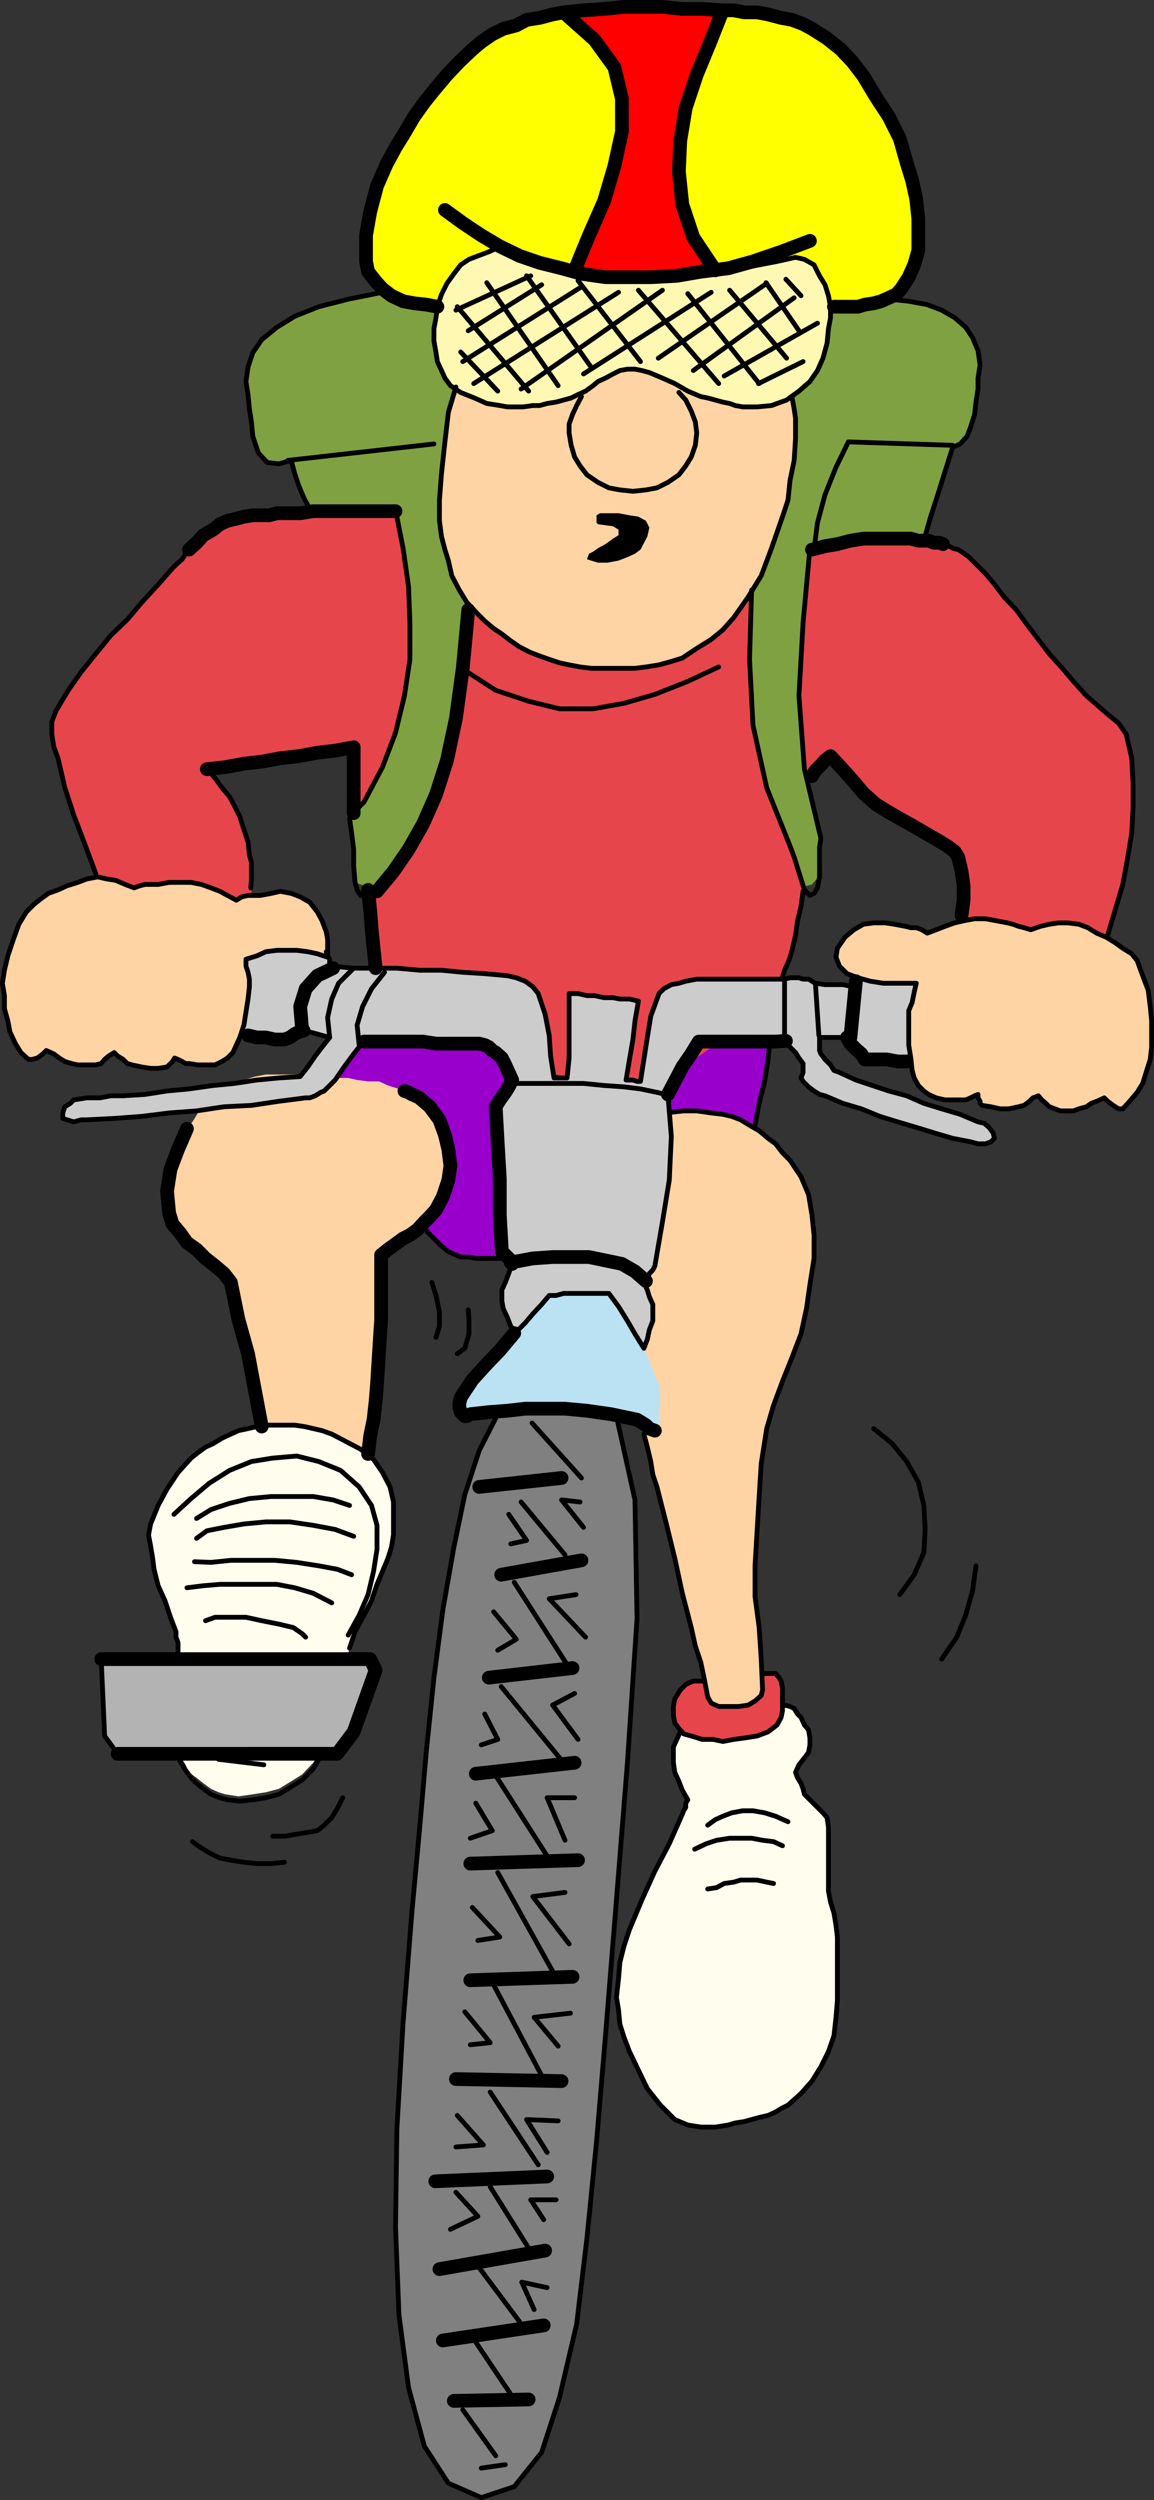
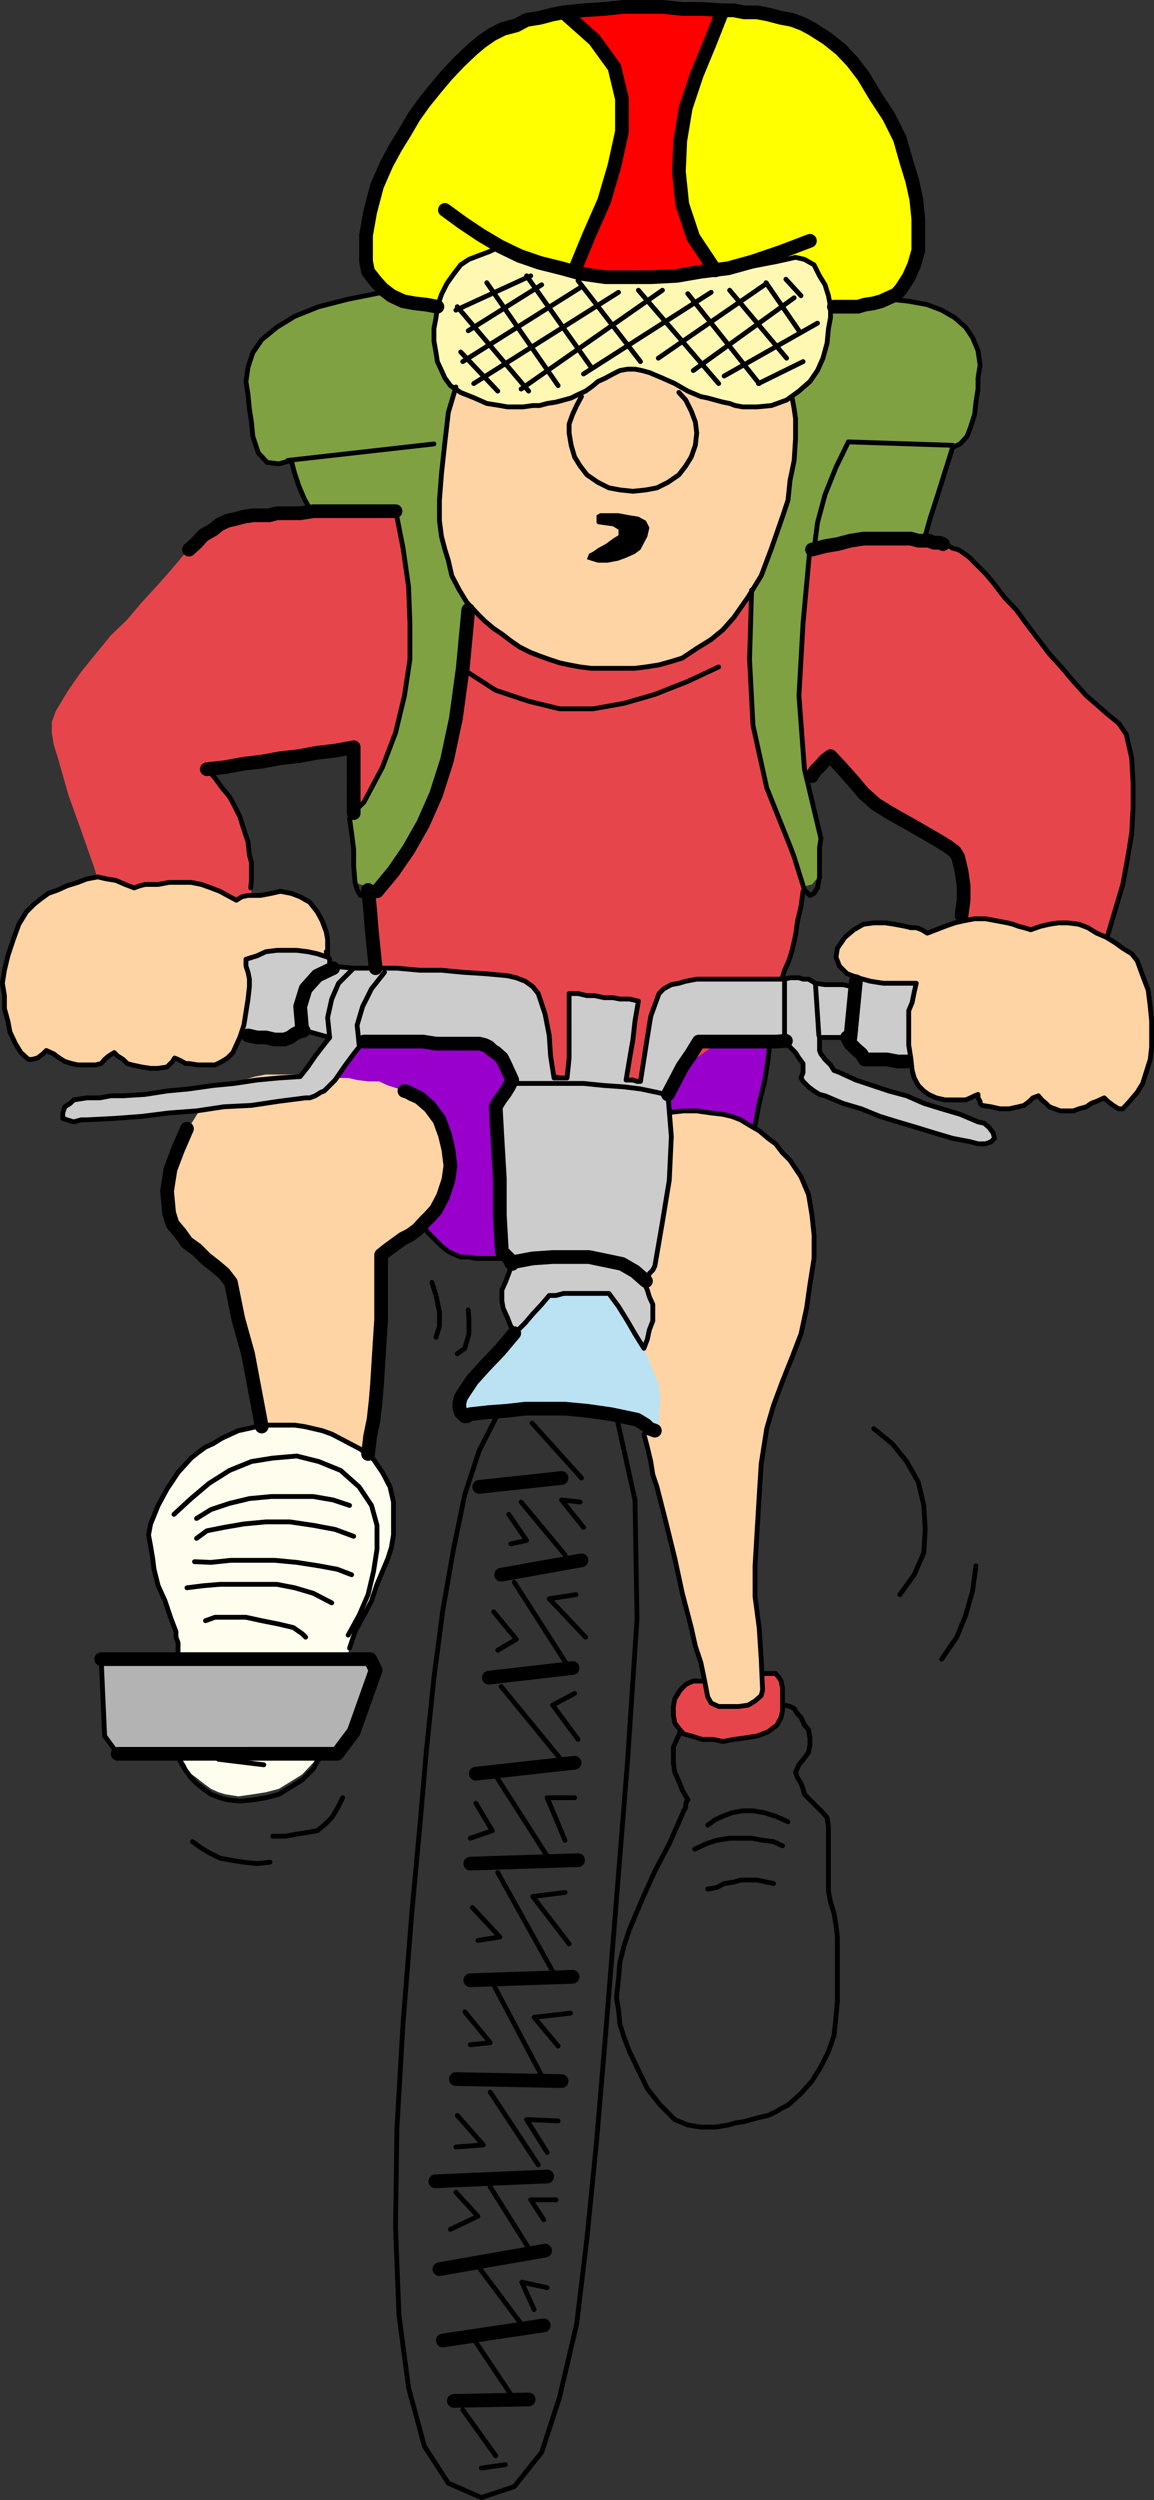
<svg xmlns="http://www.w3.org/2000/svg" xmlns:ns1="http://sodipodi.sourceforge.net/DTD/sodipodi-0.dtd" xmlns:ns2="http://www.inkscape.org/namespaces/inkscape" version="1.0" width="71.918mm" height="155.775mm" id="svg151" ns1:docname="Cyclist 02.wmf">
  <rect width="100%" height="100%" fill="#333333" stroke="none" />
  <ns1:namedview id="namedview151" pagecolor="#ffffff" bordercolor="#000000" borderopacity="0.25" ns2:showpageshadow="2" ns2:pageopacity="0.0" ns2:pagecheckerboard="0" ns2:deskcolor="#d1d1d1" ns2:document-units="mm" />
  <defs id="defs1">
    <pattern id="WMFhbasepattern" patternUnits="userSpaceOnUse" width="6" height="6" x="0" y="0" />
  </defs>
-   <path style="fill:#fffdee;fill-opacity:1;fill-rule:evenodd;stroke:none" d="m 171.38,500.448 1.778,-0.485 2.101,-0.323 1.778,-0.485 1.778,-0.485 2.101,-0.485 1.778,-0.808 1.293,-0.808 1.616,-0.808 3.07,-2.747 2.586,-2.909 2.101,-3.393 1.778,-3.555 1.293,-3.717 0.485,-4.363 v -3.878 -4.363 l 0.323,-2.585 v -2.585 -2.585 l -0.323,-2.909 v -2.747 l -0.97,-2.909 -0.323,-2.585 -0.485,-2.585 v -2.101 -2.101 -1.778 -2.262 -2.101 -2.585 -2.101 l -0.323,-2.262 -1.454,-1.131 -1.293,-1.778 -1.293,-1.293 -1.293,-1.293 -0.808,-1.293 -0.485,-1.293 -0.323,-1.293 -0.485,-1.293 0.808,-1.778 1.293,-1.616 0.97,-1.293 0.323,-1.778 v -1.616 l -0.323,-1.939 -0.97,-1.131 -0.808,-1.778 -0.808,-0.808 -0.808,-1.293 -0.97,-0.485 -1.293,-0.323 h -1.778 -1.616 -1.778 -1.778 -1.616 l -1.778,0.323 -1.616,0.485 -1.778,0.485 -3.07,0.808 -2.909,0.808 -2.586,1.293 -2.262,2.101 -0.808,1.778 -0.808,1.778 -0.485,2.101 v 1.616 l 0.485,2.262 1.293,2.101 0.808,2.101 1.293,2.262 -0.485,0.808 v 0.97 l -0.485,0.808 -0.323,0.808 -3.07,6.948 -3.394,6.464 -3.07,6.787 -2.909,6.948 -1.293,3.878 -0.97,3.878 -0.808,3.878 -0.485,4.363 0.485,2.909 0.808,3.393 0.97,3.07 1.293,3.393 2.101,4.363 2.101,4.363 3.07,3.878 3.394,3.393 3.07,1.293 3.07,0.485 h 3.394 l 3.07,-0.485 v 0 z" id="path1" />
  <path style="fill:#e6464b;fill-opacity:1;fill-rule:evenodd;stroke:none" d="m 167.178,395.414 h -1.293 l -1.778,0.485 h -1.293 l -1.293,0.808 -1.293,1.293 -1.293,2.101 -0.323,1.778 -0.485,2.101 0.485,1.778 1.293,1.293 1.131,1.293 1.778,0.485 2.262,0.808 h 2.424 l 2.747,0.485 2.586,-0.485 2.424,-0.323 3.07,-0.485 2.586,-0.97 2.101,-1.616 0.97,-1.778 0.323,-1.616 v -2.262 -1.778 -1.293 l -0.323,-1.616 -0.97,-0.808 -0.808,-0.97 h -1.616 l -1.778,-0.323 -2.262,0.323 h -1.616 l -2.101,0.485 -1.778,0.485 -2.262,0.323 h -1.616 z" id="path2" />
  <path style="fill:#9900cc;fill-opacity:1;fill-rule:evenodd;stroke:none" d="m 86.7,239.64 -2.586,2.101 -3.07,2.585 -3.394,2.747 -2.586,2.101 -2.101,1.616 -1.293,1.778 0.323,0.97 1.778,0.323 5.171,0.808 3.878,1.778 3.394,2.909 3.07,4.04 2.101,4.201 1.778,4.363 1.778,4.686 1.293,4.363 1.293,3.878 2.101,3.878 2.586,3.393 3.394,2.585 2.101,0.808 2.262,0.485 2.586,0.323 h 2.101 2.586 2.262 2.424 2.101 4.363 3.394 4.04 2.909 3.555 2.909 3.07 3.394 l 0.808,-3.393 2.262,-3.393 2.101,-3.393 2.586,-3.555 2.586,-2.909 2.586,-3.555 2.101,-2.909 1.778,-2.585 1.778,-3.07 2.101,-1.778 2.586,-0.808 h 2.909 l 1.454,-7.272 1.616,-7.756 0.485,-6.464 -1.778,-5.171 -1.778,-1.293 -2.101,-0.97 -2.101,-0.323 h -2.586 l -2.586,0.323 -2.586,0.485 -2.101,0.97 -1.778,1.293 -3.394,5.009 -2.262,6.625 -1.616,6.464 -3.878,4.686 -2.262,1.293 -2.586,0.808 -2.586,0.485 h -2.586 l -2.909,-0.485 -2.586,-0.808 -2.586,-0.808 -2.262,-1.454 -2.101,-2.101 -1.616,-2.101 -1.293,-2.909 -1.454,-3.07 -1.131,-3.07 -1.293,-2.585 -1.778,-2.101 -2.101,-1.778 -3.07,-1.293 -3.394,-0.808 h -3.555 -3.717 l -4.04,0.485 h -4.202 l -4.363,0.323 h -4.686 z" id="path3" />
  <path style="fill:#ffd4a4;fill-opacity:1;fill-rule:evenodd;stroke:none" d="m 79.266,253.86 -2.424,-0.323 h -3.07 l -2.586,-0.485 H 68.277 65.692 62.621 l -2.586,0.485 -2.586,0.808 -2.262,0.808 -1.616,1.293 -2.101,1.293 -1.778,1.293 -1.778,1.616 -1.293,1.454 -1.293,2.101 -1.293,1.616 -2.101,4.848 -1.778,4.686 -0.808,5.171 0.485,5.171 0.808,2.585 1.778,2.101 1.616,2.262 2.262,1.616 2.101,2.101 2.262,1.778 2.101,1.778 1.616,2.101 2.101,9.857 2.262,9.857 2.101,10.503 2.101,9.857 3.07,0.323 3.07,0.97 2.909,0.323 2.747,0.485 2.909,0.97 3.07,0.323 2.909,0.485 2.586,0.323 0.97,-5.009 0.808,-5.333 0.485,-4.525 0.323,-5.333 0.485,-7.756 0.485,-7.595 v -7.433 -7.756 l 1.616,-1.293 1.778,-1.293 1.778,-1.293 1.616,-0.808 1.778,-1.293 1.616,-1.778 1.293,-1.293 1.454,-1.616 1.616,-3.07 1.293,-3.878 0.485,-3.393 -0.485,-3.878 -0.808,-3.393 -1.293,-3.555 -2.262,-3.07 -2.909,-2.101 -2.101,-1.293 -2.262,-0.808 -2.586,-0.808 -2.101,-0.97 h -2.586 l -2.586,-0.323 -2.101,-0.485 h -2.586 v 0 z" id="path4" />
  <path style="fill:#ffd4a4;fill-opacity:1;fill-rule:evenodd;stroke:none" d="m 170.087,262.424 2.262,0.485 2.101,0.808 2.101,1.293 2.262,1.293 2.101,1.778 1.778,1.293 1.616,2.101 1.778,1.778 2.586,3.878 1.778,4.201 0.808,4.848 0.485,4.686 v 5.494 l -0.97,6.14 -0.808,5.656 -1.293,5.979 -2.101,5.494 -2.262,5.656 -2.101,5.656 -1.616,5.494 -1.293,8.241 -0.485,7.756 -0.485,8.08 -0.485,8.241 v 7.272 l 0.97,7.272 0.485,7.433 0.323,7.272 -0.323,1.293 -1.454,1.293 -1.616,0.97 -2.262,0.323 h -2.424 -2.262 l -1.778,-0.808 -0.808,-1.454 -0.808,-4.201 -0.808,-3.878 -1.293,-3.878 -0.97,-4.363 -2.101,-8.08 -1.778,-8.241 -2.101,-8.564 -2.101,-8.241 -1.454,-4.686 -1.131,-5.171 -1.293,-5.171 -0.808,-5.171 -0.97,-8.564 -0.808,-8.564 -0.485,-8.726 -0.323,-8.564 v -7.756 -7.756 l 0.323,-7.272 3.07,-6.948 1.616,-1.616 2.262,-1.293 2.101,-0.808 2.586,-0.485 h 3.07 2.586 l 2.424,0.485 2.747,0.323 v 0 z" id="path5" />
  <path style="fill:#e6464b;fill-opacity:1;fill-rule:evenodd;stroke:none" d="m 93.164,120.385 h -3.07 -3.394 -3.07 -3.394 -3.07 -3.394 l -3.07,0.485 H 67.308 65.207 l -1.778,0.485 H 61.328 59.551 l -2.101,0.323 -1.778,0.485 -2.101,0.485 -1.778,0.808 -3.07,2.101 -2.909,2.262 -2.586,2.909 -2.586,3.07 -3.394,3.878 -3.878,4.201 -3.394,4.04 -3.878,3.717 -3.555,4.363 -3.394,4.201 -3.07,4.363 -2.909,4.848 -0.97,2.585 v 2.585 l 0.485,2.909 0.97,3.07 2.424,8.564 3.07,8.564 3.07,8.726 2.424,8.564 h 4.363 l 4.363,0.485 h 4.363 4.202 4.363 4.363 l 4.202,0.323 h 4.363 v -2.909 -3.555 -2.909 l -0.485,-3.07 -0.808,-3.07 -0.485,-2.909 -0.97,-3.07 -1.293,-2.585 -1.131,-2.101 -1.778,-1.778 -1.616,-2.101 -1.939,-1.778 4.363,-0.808 4.363,-0.97 4.202,-0.323 4.363,-0.808 4.363,-0.97 4.363,-0.323 4.202,-0.97 4.363,-0.808 v 3.878 3.393 3.878 l 0.323,3.393 0.485,4.848 0.808,4.686 0.808,4.686 0.97,4.848 0.485,5.171 0.323,5.009 0.485,5.656 0.485,5.171 3.394,0.97 3.07,0.323 3.394,0.485 2.909,0.808 3.07,0.485 3.394,0.808 2.747,1.293 2.909,1.293 2.101,1.293 1.778,2.101 1.778,2.262 1.616,2.101 1.293,2.262 1.778,2.101 1.778,1.293 2.101,1.131 3.394,1.454 3.555,0.808 3.394,0.485 3.394,0.323 h 3.394 3.555 l 3.394,-0.323 3.555,-0.808 3.394,-1.454 3.394,-1.616 3.394,-2.262 3.394,-2.424 3.07,-2.262 3.07,-2.585 3.394,-2.585 3.07,-2.262 1.293,-2.909 1.616,-3.393 1.293,-3.07 0.97,-2.909 1.293,-5.656 0.808,-5.656 0.808,-5.494 0.485,-5.656 v -4.363 l -0.485,-3.717 -0.323,-3.878 -0.485,-3.878 1.778,-1.778 1.616,-2.262 1.778,-1.616 1.778,-1.778 2.424,2.585 2.747,3.07 2.586,3.07 2.909,2.585 2.586,1.616 3.07,1.778 2.909,1.616 3.07,1.778 3.07,1.778 2.101,1.293 1.778,1.293 0.808,1.293 0.808,4.201 0.485,4.848 -0.485,4.686 -0.323,4.686 1.616,0.97 1.293,1.293 1.293,0.808 1.778,0.485 h 2.101 2.586 2.586 2.586 2.262 l 2.586,-0.485 h 2.101 l 2.586,-0.485 2.101,-0.323 2.262,-0.485 h 2.424 l 2.262,-0.485 1.616,-5.979 1.778,-6.464 1.616,-6.464 0.97,-6.464 0.323,-5.979 v -5.656 l -0.808,-5.979 -1.293,-5.656 -1.616,-2.585 -2.262,-2.101 -2.909,-2.262 -2.101,-2.101 -3.07,-3.393 -2.586,-3.07 -3.07,-3.393 -2.586,-3.393 -2.586,-3.393 -2.586,-3.555 -2.909,-3.07 -2.586,-3.393 -1.778,-2.101 -2.262,-1.778 -1.616,-2.101 -2.101,-1.293 -1.778,-0.808 -2.101,-0.97 -2.262,-0.323 -2.101,-0.485 h -1.616 l -1.778,-0.485 h -2.262 -1.616 -1.778 -2.101 -1.778 -1.616 l -3.07,0.485 -3.07,0.808 -3.394,0.485 -3.07,0.808 -5.979,-0.323 -5.979,-0.97 -6.464,-0.323 -5.979,-0.485 -6.141,-0.97 -5.979,-0.323 -6.464,-0.485 -5.979,-0.808 -5.979,-0.485 -6.141,-0.323 -5.979,-0.485 -6.464,-0.808 -5.979,-0.485 -5.979,-0.485 -6.141,-0.808 -5.979,-0.485 z" id="path6" />
  <path style="fill:#80a141;fill-opacity:1;fill-rule:evenodd;stroke:none" d="m 72.802,120.385 -1.131,-2.909 -1.293,-3.07 -0.97,-2.909 -0.808,-3.07 -2.909,0.808 -2.747,-0.323 -2.101,-2.262 -1.293,-3.878 -0.323,-3.393 -0.485,-3.07 -0.323,-3.393 -0.485,-3.07 0.485,-3.393 1.131,-3.393 2.101,-3.07 3.555,-2.909 4.202,-2.585 5.656,-2.262 6.949,-1.778 8.08,-1.616 h 7.434 l 7.757,0.485 h 7.272 7.272 l 7.272,0.323 h 7.757 7.434 7.272 l 7.272,0.485 h 7.757 7.272 7.434 7.757 l 7.272,0.323 h 7.757 7.272 l 4.686,0.485 4.363,0.808 3.394,1.293 3.07,1.778 2.586,2.262 1.616,2.424 1.293,3.07 0.485,3.393 -0.485,3.07 v 2.585 l -0.485,3.07 -0.323,2.909 -0.97,3.07 -1.131,2.101 -1.293,1.778 -2.101,0.808 -1.778,5.656 -1.293,5.171 -1.778,5.494 -1.616,5.656 h -3.555 l -3.394,0.485 h -3.07 l -3.394,0.323 -3.394,0.485 h -3.07 l -3.394,0.485 h -3.555 l -1.616,17.613 -0.97,17.129 1.293,17.29 3.555,16.321 v 2.101 2.262 2.585 2.101 l -0.97,0.808 -0.808,0.97 -1.293,0.323 -0.808,0.97 -0.97,-2.585 -0.323,-2.585 -0.808,-2.585 -0.97,-2.585 -5.979,-13.735 -3.07,-15.19 -0.808,-15.351 0.323,-15.998 h -8.08 l -8.242,0.485 h -8.08 -8.727 l -8.08,0.323 h -8.242 l -8.565,0.485 h -8.08 l -1.454,13.735 -1.616,11.958 -2.101,10.503 -2.586,9.049 -3.07,7.756 -3.394,6.302 -3.555,5.656 -3.878,4.686 -1.293,-0.323 -1.293,-0.97 -1.293,-0.323 -1.293,-0.485 -0.323,-3.878 v -3.878 l -0.485,-3.878 -0.485,-3.393 0.97,-0.808 0.808,-1.454 0.808,-0.808 0.808,-0.808 4.363,-8.241 3.07,-8.08 2.101,-8.726 0.97,-8.564 0.323,-8.564 -0.323,-8.564 -1.293,-9.049 -1.778,-9.049 h -2.586 l -2.101,0.323 h -2.747 -2.424 -2.586 -2.586 -2.586 -2.586 v 0 z" id="path7" />
  <path style="fill:#cccccc;fill-opacity:1;fill-rule:evenodd;stroke:none" d="m 54.864,221.865 2.586,0.646 h 3.07 l 2.424,0.323 h 3.07 l 2.586,0.485 2.586,0.485 h 3.07 l 2.586,0.323 0.323,0.97 0.485,0.808 v 0.808 l 0.485,0.808 5.171,0.485 h 5.171 5.01 l 5.333,0.485 h 5.171 l 5.01,0.485 5.171,0.323 5.333,0.485 2.101,0.485 2.101,0.808 1.778,1.293 1.293,1.616 1.616,4.848 0.97,5.009 0.323,4.848 0.808,5.171 h 0.97 0.808 0.485 0.808 v -4.686 l 0.485,-5.333 v -5.009 -4.848 h 2.101 l 2.101,0.485 h 1.778 l 2.262,0.485 h 2.101 l 1.616,0.323 h 2.262 l 2.101,0.485 -0.808,4.686 -0.485,4.363 -0.808,4.686 -0.808,4.848 h 0.808 0.808 l 0.97,0.323 h 0.808 l 0.808,-5.171 0.808,-5.171 0.808,-5.009 1.939,-5.332 0.808,-1.131 1.616,-0.97 2.262,-0.323 1.616,-0.485 2.586,-0.485 h 3.07 2.586 3.07 2.424 2.586 3.07 2.586 1.293 l 1.293,-0.323 h 0.97 1.131 l 0.97,0.323 h 0.808 l 1.293,0.485 0.808,0.485 2.262,0.323 h 2.101 2.101 l 2.262,0.485 0.808,-1.293 0.808,-0.808 0.97,-1.293 0.808,-0.97 2.101,0.485 h 2.262 l 1.616,0.485 2.101,0.323 2.262,0.485 h 1.778 l 2.101,0.485 2.101,0.323 -0.808,4.686 -0.97,5.171 -0.808,4.848 -0.808,5.171 h -1.778 l -1.778,-0.485 h -1.616 -1.293 l -1.778,-0.485 h -1.616 -1.778 -1.778 l -0.808,-1.293 -1.293,-1.131 -1.293,-1.293 -0.808,-1.454 h -1.778 -1.293 -1.616 -1.778 v 0.97 1.293 0.808 l 0.323,0.808 0.97,1.293 1.293,1.293 0.808,1.293 1.293,0.485 3.878,1.778 3.878,1.293 3.878,1.293 4.202,1.131 4.04,1.778 4.202,1.293 4.363,1.293 4.202,1.778 1.454,0.323 1.131,0.97 0.97,1.293 0.323,1.293 -0.808,0.808 -1.293,0.485 h -1.778 l -1.778,-0.485 -4.202,-0.808 -4.363,-1.293 -4.202,-1.293 -4.363,-1.293 -4.202,-1.293 -4.363,-1.778 -4.363,-1.293 -4.202,-1.778 -1.293,-0.323 -1.293,-0.808 -1.293,-0.97 -1.293,-1.293 -0.485,-0.808 0.485,-1.293 v -1.293 -0.808 l -0.97,-1.293 -0.808,-1.293 -1.293,-1.293 -0.808,-1.293 h -2.586 -2.586 -2.747 -2.424 -2.586 -2.586 -2.586 -2.586 l -1.778,2.909 -2.101,3.07 -1.778,3.393 -1.616,3.07 0.808,9.857 -0.808,10.342 -1.293,9.857 -1.778,10.342 -0.485,0.97 -0.808,0.808 -0.485,1.293 -0.808,0.808 0.808,1.778 0.485,1.616 0.808,1.778 v 1.778 2.101 l -0.808,2.101 -0.485,2.262 -0.808,2.101 -2.101,-3.393 -1.778,-3.07 -2.101,-3.393 -2.262,-3.07 h -1.616 -1.778 -1.778 -1.616 -2.101 -1.778 l -1.778,0.485 h -1.616 l -1.778,2.101 -2.101,2.262 -1.778,2.101 -2.101,2.101 -1.293,-1.293 -0.808,-2.101 -0.97,-2.101 -0.323,-1.778 v -2.585 l 0.323,-1.778 0.97,-2.101 0.808,-2.262 -0.485,-0.808 -0.323,-0.808 -0.97,-0.485 -0.323,-0.808 -0.485,-8.564 v -8.564 l -0.485,-8.241 -0.485,-8.726 0.97,-1.616 0.808,-1.778 0.97,-1.293 0.808,-1.616 -0.808,-1.778 -0.485,-1.778 -0.808,-1.616 -1.454,-1.293 -0.808,-0.485 -0.808,-0.808 -1.293,-0.485 -0.97,-0.323 h -3.394 -3.394 -3.394 l -3.555,-0.485 h -3.394 -3.555 -3.394 -3.394 l -2.101,2.909 -2.262,3.07 -2.101,3.07 -2.586,2.585 -0.808,0.323 -1.293,0.808 -1.293,0.485 h -0.97 l -6.303,0.808 -6.464,0.97 -6.464,0.323 -6.464,0.97 -6.464,0.485 -6.464,0.808 -6.464,0.485 -6.464,0.323 h -1.293 l -1.778,0.485 -1.616,-0.485 -0.97,-0.323 -0.323,-1.293 0.808,-1.454 0.808,-0.808 1.293,-0.808 3.07,-0.485 h 2.586 l 3.07,-0.485 h 2.586 l 5.01,-0.323 5.656,-0.808 5.171,-0.485 5.171,-0.808 5.494,-0.485 5.333,-0.808 5.171,-0.485 5.01,-0.323 1.778,-2.262 1.778,-2.585 1.616,-2.101 1.778,-2.262 -1.778,-0.485 -1.131,-0.323 -1.778,-0.485 -1.293,-0.323 -1.293,0.323 -0.97,0.485 -1.131,0.808 -1.293,0.485 -3.07,-0.485 H 61.328 58.419 l -3.232,-0.485 -0.323,-5.494 v -5.494 -5.333 -5.494 0 z" id="path8" />
  <path style="fill:#ffd4a4;fill-opacity:1;fill-rule:evenodd;stroke:none" d="m 77.165,225.42 v -1.616 -1.293 -1.778 l -0.323,-1.293 -0.97,-2.585 -1.131,-2.101 -1.778,-2.262 -2.262,-1.616 -2.101,-0.97 h -2.586 -2.101 l -2.586,0.485 -1.778,0.485 h -1.131 l -1.454,0.323 -1.293,0.808 -2.101,-1.131 -1.778,-0.97 -2.101,-0.808 -2.262,-0.808 -2.424,-0.485 h -2.586 -2.586 l -2.586,0.485 h -1.293 -1.293 l -1.293,0.323 -1.778,0.485 -2.101,-0.808 -2.262,-0.97 -2.101,-0.323 -2.101,-0.485 -2.586,0.485 -2.101,0.323 -2.586,1.293 -2.101,0.97 -2.262,0.808 -1.778,1.293 -1.616,1.293 -1.778,1.778 -1.778,2.909 -1.293,3.555 -1.293,3.393 -0.323,3.393 -0.485,3.07 v 3.393 l 0.485,3.07 0.323,2.909 0.97,2.585 0.808,2.262 1.293,2.585 1.778,1.616 h 0.808 l 1.293,-0.323 1.293,-1.293 0.808,-0.485 1.778,0.808 1.293,0.485 1.293,0.808 1.616,0.97 1.454,0.323 h 1.616 1.293 1.293 l 1.293,-0.323 0.808,-0.97 0.97,-0.808 1.293,-0.808 0.808,0.808 1.293,0.808 0.97,0.97 1.131,0.323 2.262,0.485 2.101,0.323 h 2.262 l 2.101,-0.323 0.323,-0.485 0.485,-0.323 v -0.97 l 0.485,-0.808 0.808,0.485 0.97,0.323 0.808,0.97 h 0.808 2.101 1.778 2.262 l 1.616,-0.485 1.778,-1.293 1.131,-1.293 0.97,-1.293 0.323,-1.778 0.97,-2.909 0.97,-3.07 0.323,-3.07 v -2.909 -1.778 l -0.323,-1.616 -0.485,-1.454 v -1.616 l 2.586,-0.808 2.101,-0.97 2.586,-0.323 h 2.586 2.101 l 2.586,0.323 2.262,0.485 2.424,0.808 z" id="path9" />
  <path style="fill:#ffd4a4;fill-opacity:1;fill-rule:evenodd;stroke:none" d="m 196.913,225.905 0.323,-2.585 1.778,-2.101 2.101,-2.262 2.262,-1.293 2.424,-0.323 h 2.747 l 2.101,0.323 2.586,0.485 1.293,0.323 1.293,0.485 1.293,0.485 1.293,0.808 2.101,-1.293 2.101,-0.808 2.262,-0.808 2.101,-0.485 2.586,-0.485 h 2.586 l 2.586,0.97 2.586,0.323 1.293,0.485 h 1.293 l 1.293,0.323 1.293,0.485 2.101,-0.485 2.586,-0.808 2.101,-0.323 h 2.262 l 2.101,0.323 2.586,0.808 2.101,1.293 2.262,1.454 2.101,0.808 1.778,1.293 1.616,1.293 1.293,1.616 1.454,3.555 1.131,3.393 0.97,3.878 0.323,3.393 v 3.07 3.07 l -0.808,2.909 -0.485,3.07 -0.808,2.585 -1.293,2.101 -1.778,2.101 -1.616,1.778 h -1.293 l -0.97,-0.485 -1.293,-0.808 -0.808,-0.808 -1.778,0.323 -1.293,0.97 -1.131,0.323 -1.778,0.485 -1.293,0.485 h -1.293 -1.778 l -1.293,-0.485 -1.293,-0.485 -0.808,-0.808 -0.97,-0.808 -1.131,-0.97 -0.97,0.97 -1.293,0.323 -1.293,0.97 -1.293,0.323 -2.101,0.485 h -1.778 l -2.101,-0.485 -2.101,-0.323 -0.485,-0.485 -0.485,-0.485 v -0.808 l -0.485,-0.485 h -0.808 l -0.808,0.485 -0.808,0.485 h -0.97 -2.101 -1.778 -2.101 l -1.778,-0.97 -1.131,-1.131 -1.293,-1.293 -0.97,-1.778 -0.485,-1.778 -0.808,-2.909 -0.485,-3.07 v -3.07 -2.909 l 0.485,-1.778 0.808,-2.262 0.485,-2.424 0.485,-2.101 -2.262,0.323 h -2.424 l -3.07,-0.323 -3.555,-0.485 -2.909,-0.485 -2.101,-1.293 -1.778,-1.293 -0.808,-2.101 z" id="path10" />
  <path style="fill:#ffd4a4;fill-opacity:1;fill-rule:evenodd;stroke:none" d="m 107.385,91.138 -1.778,5.979 -0.808,6.948 -0.808,7.433 -0.485,6.302 v 4.848 l 0.485,3.717 0.808,3.07 0.808,2.585 0.808,3.555 1.778,3.393 1.778,2.909 2.586,2.747 1.616,1.616 1.778,1.778 2.262,1.293 2.101,1.616 2.101,1.454 2.101,1.293 2.262,0.808 2.586,0.808 2.424,0.808 2.262,0.485 2.586,0.485 2.586,0.323 h 2.586 2.586 2.101 2.586 l 2.586,-0.323 3.555,-0.485 2.909,-0.808 2.586,-0.808 3.394,-2.262 3.07,-2.101 3.07,-2.262 2.586,-2.909 2.909,-4.848 3.555,-5.009 2.424,-6.464 2.586,-7.433 1.293,-3.878 0.485,-4.686 0.97,-4.686 0.323,-5.171 v -3.07 -3.393 l -0.808,-3.07 -0.97,-2.101 -2.586,-3.07 -3.394,-2.585 -3.878,-2.101 -4.202,-1.293 -4.363,-1.293 -4.363,-0.97 -4.202,-0.323 h -4.363 -6.464 l -7.272,-0.485 h -6.949 l -7.272,0.485 -6.464,0.808 -5.656,2.262 -4.202,3.393 -2.586,4.848 v 0 z" id="path11" />
  <path style="fill:#ffff00;fill-opacity:1;fill-rule:evenodd;stroke:none" d="M 103.022,72.231 100.436,71.747 97.527,71.423 94.942,70.939 92.194,69.646 90.094,68.03 88.478,66.252 86.7,63.99 86.215,61.566 v -6.14 l 0.97,-5.494 1.616,-6.14 2.262,-5.171 2.101,-3.878 2.101,-3.393 2.262,-3.878 2.424,-3.393 2.747,-3.393 2.586,-3.07 2.909,-3.07 3.07,-2.909 2.101,-1.778 2.586,-1.778 2.586,-1.293 3.07,-0.808 2.424,-1.293 3.07,-0.485 3.07,-0.808 2.586,-0.485 4.686,-0.485 4.848,-0.323 4.686,-0.485 h 4.686 4.363 l 4.686,0.485 h 4.686 l 4.848,0.323 h 2.586 l 2.424,0.485 h 3.07 l 2.586,0.485 2.586,0.808 2.586,0.485 2.586,0.97 2.586,1.131 3.555,2.262 3.232,2.585 2.747,2.909 2.586,3.393 2.909,4.848 3.07,4.686 2.586,5.171 1.616,5.656 1.293,4.201 0.97,4.363 0.485,4.686 v 4.363 3.07 l -0.97,3.393 -1.293,2.909 -1.778,2.747 -1.616,1.293 -1.293,0.808 -2.101,0.808 -1.778,0.485 -1.778,0.323 -2.101,0.485 h -1.778 -2.101 l -5.979,0.485 h -5.656 -5.979 -6.141 l -5.979,0.323 h -5.495 -6.141 l -5.979,-0.323 h -5.979 -6.141 -5.495 -5.979 -6.141 l -5.979,-0.485 h -5.656 z" id="path12" />
  <path style="fill:#fff8b3;fill-opacity:1;fill-rule:evenodd;stroke:none" d="m 117.243,58.335 -2.101,0.97 -2.586,0.97 -2.101,0.808 -1.939,1.293 -1.616,2.101 -1.616,2.262 -1.293,2.585 -0.97,2.909 -0.323,2.585 -0.485,2.585 v 2.909 l 0.485,2.747 0.323,2.101 0.97,2.101 0.808,1.778 1.293,1.778 2.424,1.616 3.232,1.293 2.909,1.293 3.07,0.485 1.778,0.323 h 2.101 1.616 l 2.262,-0.323 h 1.616 l 1.778,-0.485 2.101,-0.323 1.778,-0.485 1.778,-0.485 1.616,-0.808 1.778,-0.808 1.778,-1.293 1.131,-0.97 1.778,-0.808 1.778,-0.97 1.616,-0.808 1.778,-0.323 h 1.778 l 1.616,0.323 1.778,0.485 3.07,1.293 2.909,1.293 3.07,1.778 3.07,1.293 1.616,0.323 1.778,0.485 1.778,0.485 1.616,0.323 1.293,0.485 1.778,0.323 h 1.616 1.778 l 3.394,-0.323 3.555,-1.293 2.909,-2.101 2.586,-2.262 1.778,-2.585 1.293,-2.909 0.97,-3.555 0.323,-3.393 0.485,-2.585 v -2.585 l -0.485,-2.585 -0.808,-2.585 -1.293,-2.101 -1.293,-2.585 -2.262,-1.293 -2.101,-0.485 -4.363,0.97 -4.202,0.808 -4.363,0.808 -4.202,0.808 -4.363,0.485 -4.363,0.485 -4.686,0.323 h -4.363 -4.202 l -4.363,-0.323 -4.202,-0.485 -4.848,-0.485 -4.363,-1.293 -4.202,-0.808 -4.686,-1.616 -4.363,-1.778 v 0 z" id="path13" />
  <path style="fill:none;stroke:#000000;stroke-width:1.131px;stroke-linecap:round;stroke-linejoin:round;stroke-miterlimit:4;stroke-dasharray:none;stroke-opacity:1" d="m 117.243,58.335 -2.101,0.97 -2.586,0.97 -2.101,0.808 -1.939,1.293 -1.616,2.101 -1.616,2.262 -1.293,2.585 -0.97,2.909 -0.323,2.585 -0.485,2.585 v 2.909 l 0.485,2.747 0.323,2.101 0.97,2.101 0.808,1.778 1.293,1.778 2.424,1.616 3.232,1.293 2.909,1.293 3.07,0.485 1.778,0.323 h 2.101 1.616 l 2.262,-0.323 h 1.616 l 1.778,-0.485 2.101,-0.323 1.778,-0.485 1.778,-0.485 1.616,-0.808 1.778,-0.808 1.778,-1.293 1.131,-0.97 1.778,-0.808 1.778,-0.97 1.616,-0.808 1.778,-0.323 h 1.778 l 1.616,0.323 1.778,0.485 3.07,1.293 2.909,1.293 3.07,1.778 3.07,1.293 1.616,0.323 1.778,0.485 1.778,0.485 1.616,0.323 1.293,0.485 1.778,0.323 h 1.616 1.778 l 3.394,-0.323 3.555,-1.293 2.909,-2.101 2.586,-2.262 1.778,-2.585 1.293,-2.909 0.97,-3.555 0.323,-3.393 0.485,-2.585 v -2.585 l -0.485,-2.585 -0.808,-2.585 -1.293,-2.101 -1.293,-2.585 -2.262,-1.293 -2.101,-0.485 -4.363,0.97 -4.202,0.808 -4.363,0.808 -4.202,0.808 -4.363,0.485 -4.363,0.485 -4.686,0.323 h -4.363 -4.202 l -4.363,-0.323 -4.202,-0.485 -4.848,-0.485 -4.363,-1.293 -4.202,-0.808 -4.686,-1.616 -4.363,-1.778 v 0" id="path14" />
  <path style="fill:#ff0000;fill-opacity:1;fill-rule:evenodd;stroke:none" d="M 170.087,2.424 165.401,2.101 161.037,1.616 h -4.686 l -4.686,-0.323 -4.686,0.323 -4.686,0.485 -4.848,0.323 -4.686,0.485 7.272,6.464 4.686,6.464 1.778,7.433 v 7.756 l -1.778,8.08 -2.424,8.241 -3.555,8.08 -3.394,8.241 4.363,0.808 3.717,0.808 4.363,0.485 h 4.363 4.202 l 3.878,-0.485 4.363,-0.323 3.878,-1.293 -5.171,-7.756 -2.586,-7.756 -0.808,-7.756 0.323,-7.272 1.293,-7.756 2.586,-7.756 3.07,-7.433 3.07,-7.756 v 0 z" id="path15" />
  <path style="fill:#000000;fill-opacity:1;fill-rule:evenodd;stroke:none" d="m 141.322,120.87 h 1.778 2.586 l 2.586,0.485 2.101,0.323 1.778,0.97 0.808,1.616 -0.485,2.101 -1.616,3.07 -1.293,0.97 -1.778,0.808 -2.101,0.808 -2.586,0.485 h -2.262 l -1.616,-0.485 -0.97,-0.323 0.485,-1.293 0.97,-0.485 1.131,-0.808 1.778,-0.97 1.778,-1.293 1.293,-0.808 v -1.293 l -1.293,-0.808 -3.555,-0.485 -0.323,-0.323 v -0.97 -0.808 z" id="path16" />
-   <path style="fill:#808080;fill-opacity:1;fill-rule:evenodd;stroke:none" d="m 131.787,323.021 8.242,2.747 5.171,7.756 3.394,12.443 1.454,15.836 v 19.391 l -1.454,21.976 -2.101,24.562 -2.101,25.693 -2.101,26.016 -1.778,24.885 -2.262,22.784 -2.909,20.199 -3.555,17.29 -4.686,12.927 -5.979,8.08 -7.757,2.585 -7.757,-3.393 -5.656,-8.726 -3.717,-13.735 -2.262,-17.129 -0.808,-20.684 0.323,-23.269 1.454,-24.885 2.101,-26.339 2.101,-25.855 2.586,-23.592 2.586,-21.492 3.394,-18.906 4.04,-15.513 5.01,-11.635 6.949,-7.272 8.08,-2.585 v 0 z" id="path17" />
  <path style="fill:#fffdee;fill-opacity:1;fill-rule:evenodd;stroke:none" d="m 41.936,411.734 0.485,1.778 1.293,2.101 0.808,1.778 1.778,1.293 1.616,1.293 1.778,1.293 1.778,0.808 1.616,0.485 3.07,0.485 3.394,-0.485 3.07,-0.485 3.07,-0.808 2.909,-1.778 2.586,-1.616 2.586,-2.747 1.778,-2.909 2.101,-5.656 1.778,-5.979 1.293,-6.464 1.616,-5.979 1.293,-3.878 2.101,-3.878 1.778,-3.393 1.293,-3.878 1.293,-3.07 1.293,-3.07 0.808,-2.585 0.485,-2.909 v -3.878 l -0.485,-3.878 -0.808,-3.555 -1.293,-3.393 -2.101,-3.07 -3.07,-2.424 -3.394,-1.778 -3.394,-1.778 -2.262,-0.808 -2.101,-0.485 -2.101,-0.485 -2.262,-0.323 h -2.424 -2.262 -2.101 l -2.101,0.323 -2.101,0.485 -2.262,0.485 -1.778,0.808 -2.101,0.97 -2.101,1.293 -1.778,0.808 -1.778,1.293 -1.616,1.293 -3.07,3.393 -2.586,3.878 -2.101,3.878 -1.778,4.363 -0.485,2.585 0.485,2.585 0.485,2.909 0.323,2.585 0.97,3.878 1.616,3.555 1.293,3.878 1.293,3.393 0.485,2.101 v 2.585 2.585 2.585 4.363 l -0.485,4.363 v 4.525 l 0.485,4.363 z" id="path18" />
  <path style="fill:#b3b3b3;fill-opacity:1;fill-rule:evenodd;stroke:none" d="m 23.836,390.727 h 63.348 l 1.293,2.585 -5.171,14.543 -3.878,5.171 H 27.715 l -3.07,-4.201 -0.808,-18.098 z" id="path19" />
  <path style="fill:#bbe2f3;fill-opacity:1;fill-rule:evenodd;stroke:none" d="m 129.363,305.084 -3.07,3.393 -3.07,3.393 -2.909,3.07 -2.586,2.585 -2.586,3.07 -2.262,2.585 -2.101,2.585 -1.778,2.101 -0.485,1.293 -0.323,0.808 v 1.454 l 0.323,1.131 0.485,0.485 h 0.485 0.97 0.323 l 4.363,-0.485 4.363,-0.323 4.202,-0.485 4.686,-0.323 h 4.686 l 5.171,0.323 5.656,0.808 6.141,1.293 0.808,0.485 1.293,1.293 0.808,0.808 h 1.293 l 0.485,-0.485 0.485,-0.808 v -0.808 -0.808 l 0.323,-3.555 -0.323,-3.878 -1.454,-3.393 -1.293,-3.393 -1.616,-3.393 -2.262,-4.04 -2.101,-3.393 -2.586,-3.878 h -1.616 -2.262 -1.778 -1.616 l -2.101,0.485 h -1.778 -1.778 z" id="path20" />
  <path style="fill:none;stroke:#000000;stroke-width:1.131px;stroke-linecap:round;stroke-linejoin:round;stroke-miterlimit:4;stroke-dasharray:none;stroke-opacity:1" d="m 160.229,407.856 -0.808,1.778 -0.808,1.778 v 2.101 1.616 l 0.323,2.262 0.97,2.101 0.808,2.101 1.293,2.262 -0.485,0.808 v 0.97 l -0.485,0.808 -0.323,0.808 -3.07,6.948 -3.394,6.464 -3.07,6.787 -2.909,6.948 -1.293,3.878 -0.97,3.878 -0.323,3.878 -0.485,4.363 0.485,2.909 0.323,3.393 0.97,3.07 1.293,3.393 2.101,4.363 2.101,4.363 3.07,3.878 3.394,3.393 3.07,1.293 3.07,0.485 h 3.394 l 3.07,-0.485 1.616,-0.485 2.101,-0.323 1.778,-0.485 1.778,-0.485 2.101,-0.485 1.778,-0.808 1.293,-0.808 1.616,-0.808 3.07,-2.747 2.586,-2.909 2.101,-3.393 1.778,-3.555 1.293,-3.717 0.485,-4.363 0.323,-3.878 v -4.363 -2.585 -2.585 -2.585 -2.909 l -0.323,-2.747 -0.485,-2.909 -0.808,-2.585 -0.485,-2.585 v -2.101 -2.101 -1.778 -2.262 -2.101 -2.585 -2.101 l -0.323,-2.262 -0.97,-1.131 -1.778,-1.778 -1.293,-1.293 -1.293,-1.293 -0.323,-1.293 -0.485,-1.293 -0.808,-1.293 -0.485,-1.293 0.808,-1.778 1.293,-1.616 0.97,-1.293 0.323,-1.778 v -1.616 l -0.323,-1.939 -0.97,-1.131 -0.808,-1.778 -0.808,-0.808 -0.808,-1.293 -0.97,-0.485 -1.293,-0.323" id="path21" />
  <path style="fill:none;stroke:#000000;stroke-width:1.131px;stroke-linecap:round;stroke-linejoin:round;stroke-miterlimit:4;stroke-dasharray:none;stroke-opacity:1" d="m 165.885,395.898 h -1.293 -1.293 l -0.808,0.323 -0.97,0.485 -1.293,1.293 -1.293,2.101 -0.323,1.778 v 2.101 l 0.323,1.778 0.97,1.293 1.131,1.293 1.778,0.485 2.586,0.808 h 2.586 l 2.262,0.485 2.586,-0.485 2.424,-0.323 3.07,-0.485 2.586,-0.97 2.101,-1.616 0.97,-1.778 0.323,-1.616 v -2.262 -1.778 -1.293 l -0.323,-1.616 -0.485,-0.808 -0.808,-0.97 h -0.97 -0.808 -0.323 -0.97" id="path22" />
  <path style="fill:none;stroke:#000000;stroke-width:1.131px;stroke-linecap:round;stroke-linejoin:round;stroke-miterlimit:4;stroke-dasharray:none;stroke-opacity:1" d="m 177.844,265.01 0.97,-5.171 1.293,-5.171 0.808,-5.171 0.485,-4.686" id="path23" />
  <path style="fill:none;stroke:#000000;stroke-width:1.131px;stroke-linecap:round;stroke-linejoin:round;stroke-miterlimit:4;stroke-dasharray:none;stroke-opacity:1" d="m 99.628,288.763 1.293,1.616 1.778,1.778 1.293,1.293 1.616,1.293 1.778,0.808 1.131,0.485 h 1.939 l 1.616,0.323 h 1.778 2.101 1.778 1.778" id="path24" />
  <path style="fill:none;stroke:#000000;stroke-width:3.232px;stroke-linecap:round;stroke-linejoin:round;stroke-miterlimit:4;stroke-dasharray:none;stroke-opacity:1" d="m 44.037,265.818 -2.101,4.848 -1.778,4.686 -0.808,5.171 0.485,5.171 0.808,2.585 1.778,2.101 1.616,2.262 2.262,1.616 2.101,2.101 2.262,1.778 2.101,1.778 1.616,2.101 1.778,8.726 2.262,8.08 1.616,8.564 1.616,8.564" id="path25" />
  <path style="fill:none;stroke:#000000;stroke-width:3.232px;stroke-linecap:round;stroke-linejoin:round;stroke-miterlimit:4;stroke-dasharray:none;stroke-opacity:1" d="m 86.7,342.412 0.485,-4.201 0.808,-3.878 0.485,-4.363 0.323,-3.878 0.485,-7.756 0.485,-7.595 v -7.433 -7.756 l 1.616,-1.293 1.778,-1.293 1.778,-1.293 1.616,-0.808 1.778,-1.293 1.616,-1.778 1.293,-1.293 1.454,-1.616 1.616,-3.07 1.293,-3.878 0.485,-3.393 -0.485,-3.878 -0.808,-3.393 -1.293,-3.555 -2.262,-3.07 -2.424,-2.101 -0.97,-0.485 -0.808,-0.323 -0.808,-0.485 -0.97,-0.323" id="path26" />
  <path style="fill:none;stroke:#000000;stroke-width:1.131px;stroke-linecap:round;stroke-linejoin:round;stroke-miterlimit:4;stroke-dasharray:none;stroke-opacity:1" d="m 158.128,261.939 2.909,-0.323 h 3.07 l 3.394,0.485 2.747,0.323 2.101,0.485 2.101,0.808 2.101,1.293 2.262,1.293 2.101,1.778 1.778,1.293 1.616,2.101 1.778,1.778 2.586,3.878 1.778,4.201 0.808,4.848 0.485,4.686 v 5.494 l -0.97,6.14 -0.808,5.656 -1.293,5.979 -2.101,5.494 -2.262,5.656 -2.101,5.656 -1.616,5.494 -1.293,8.241 -0.485,7.756 -0.485,8.08 -0.485,8.241 v 7.272 l 0.97,7.272 0.485,7.433 0.323,7.272 -0.323,1.293 -1.454,1.293 -1.616,0.97 -2.262,0.323 h -2.424 -2.262 l -1.778,-0.808 -0.808,-1.454 -0.808,-4.201 -0.808,-3.878 -1.293,-3.878 -0.97,-4.363 -2.101,-8.08 -1.778,-8.241 -2.101,-8.564 -2.101,-8.241 -0.97,-2.909 -0.485,-3.07 -0.808,-3.393 -0.808,-3.07" id="path27" />
  <path style="fill:none;stroke:#000000;stroke-width:3.232px;stroke-linecap:round;stroke-linejoin:round;stroke-miterlimit:4;stroke-dasharray:none;stroke-opacity:1" d="m 48.723,181.144 4.363,-0.485 4.363,-0.808 4.202,-0.485 4.363,-0.808 4.363,-0.485 4.363,-0.808 4.202,-0.485 4.363,-0.808 v 3.878 3.878 3.878 3.878" id="path28" />
  <path style="fill:none;stroke:#000000;stroke-width:1.131px;stroke-linecap:round;stroke-linejoin:round;stroke-miterlimit:4;stroke-dasharray:none;stroke-opacity:1" d="m 59.066,209.099 0.162,-2.101 v -1.778 -2.101 l -0.485,-1.778 -0.323,-3.07 -0.97,-2.909 -0.97,-3.07 -1.293,-2.585 -1.131,-2.101 -1.778,-2.101 -1.616,-2.262 -1.939,-2.101" id="path29" />
-   <path style="fill:none;stroke:#000000;stroke-width:1.131px;stroke-linecap:round;stroke-linejoin:round;stroke-miterlimit:4;stroke-dasharray:none;stroke-opacity:1" d="m 44.522,129.435 -0.808,0.97 -0.808,1.293 -1.454,1.293 -0.808,0.808 -3.394,3.878 -3.878,4.201 -3.394,4.04 -3.878,3.717 -3.555,4.363 -3.394,4.201 -3.07,4.363 -2.909,4.848 -0.97,2.585 v 2.909 l 0.485,3.07 0.97,2.585 1.616,6.948 2.101,6.464 2.586,6.787 2.586,6.948" id="path30" />
  <path style="fill:none;stroke:#000000;stroke-width:3.232px;stroke-linecap:round;stroke-linejoin:round;stroke-miterlimit:4;stroke-dasharray:none;stroke-opacity:1" d="m 93.164,120.385 h -3.07 -3.394 -3.07 -3.394 -3.07 -3.394 l -3.07,0.485 H 67.308 65.207 l -1.778,0.485 H 61.328 59.551 l -2.101,0.323 -1.778,0.485 -2.101,0.485 -1.778,0.808 -1.616,1.293 -2.262,1.293 -1.616,1.778 -1.778,1.616" id="path31" />
  <path style="fill:none;stroke:#000000;stroke-width:3.232px;stroke-linecap:round;stroke-linejoin:round;stroke-miterlimit:4;stroke-dasharray:none;stroke-opacity:1" d="m 222.123,128.142 -0.808,-0.323 h -1.293 l -1.293,-0.485 h -0.808 -1.616 l -1.778,-0.485 h -2.262 -1.616 -1.778 -2.101 -1.778 -1.616 l -3.07,0.485 -3.07,0.808 -2.909,0.485 -3.07,0.808" id="path32" />
  <path style="fill:none;stroke:#000000;stroke-width:1.131px;stroke-linecap:round;stroke-linejoin:round;stroke-miterlimit:4;stroke-dasharray:none;stroke-opacity:1" d="m 260.908,220.249 1.778,-5.979 1.778,-5.979 1.131,-6.14 0.97,-5.979 0.323,-5.979 v -5.656 l -0.323,-5.979 -1.293,-5.656 -1.778,-2.585 -2.586,-2.101 -2.586,-2.262 -2.424,-2.101 -3.07,-3.393 -2.586,-3.07 -3.07,-3.393 -2.586,-3.393 -2.586,-3.393 -2.586,-3.555 -2.909,-3.07 -2.586,-3.393 -1.778,-2.101 -1.778,-1.778 -2.101,-2.101 -1.778,-1.293 -0.808,-0.485 -1.293,-0.323 -0.808,-0.485 -1.293,-0.485" id="path33" />
  <path style="fill:none;stroke:#000000;stroke-width:3.232px;stroke-linecap:round;stroke-linejoin:round;stroke-miterlimit:4;stroke-dasharray:none;stroke-opacity:1" d="m 191.257,182.76 0.808,-1.293 1.293,-1.293 0.97,-1.131 1.293,-0.97 2.424,2.585 2.747,3.07 2.586,3.07 2.909,2.585 2.586,1.616 3.07,1.778 2.909,1.616 3.07,1.778 3.07,1.778 2.101,1.293 1.778,1.293 0.808,1.293 0.808,3.393 0.485,3.393 v 3.393 l -0.485,3.555" id="path34" />
  <path style="fill:none;stroke:#000000;stroke-width:1.131px;stroke-linecap:round;stroke-linejoin:round;stroke-miterlimit:4;stroke-dasharray:none;stroke-opacity:1" d="m 184.308,230.106 0.485,-1.616 0.808,-1.778 0.485,-1.293 0.485,-1.616 0.808,-3.555 0.485,-3.393 0.808,-3.393 0.485,-3.555" id="path35" />
  <path style="fill:none;stroke:#000000;stroke-width:3.232px;stroke-linecap:round;stroke-linejoin:round;stroke-miterlimit:4;stroke-dasharray:none;stroke-opacity:1" d="m 86.7,209.584 0.485,4.686 0.323,4.201 0.485,4.848 0.485,4.686" id="path36" />
  <path style="fill:none;stroke:#000000;stroke-width:1.131px;stroke-linecap:round;stroke-linejoin:round;stroke-miterlimit:4;stroke-dasharray:none;stroke-opacity:1" d="m 73.287,120.385 -1.616,-2.909 -1.293,-3.07 -0.97,-2.909 -0.808,-3.07 -2.909,0.808 -2.747,-0.323 -2.101,-2.262 -1.293,-3.878 -0.323,-3.393 -0.485,-3.07 -0.323,-3.393 -0.485,-3.07 0.485,-3.393 1.131,-3.393 2.101,-3.07 3.555,-2.909 4.202,-2.585 5.656,-2.262 6.949,-1.778 8.08,-1.616" id="path37" />
  <path style="fill:none;stroke:#000000;stroke-width:1.131px;stroke-linecap:round;stroke-linejoin:round;stroke-miterlimit:4;stroke-dasharray:none;stroke-opacity:1" d="m 88.801,209.907 -2.101,0.97 h -1.778 l -0.808,-1.293 -0.485,-1.778 -0.323,-3.878 v -3.878 l -0.485,-3.878 -0.485,-3.393 0.97,-0.808 0.808,-1.454 0.808,-0.808 0.808,-0.808 4.363,-8.241 3.07,-8.08 2.101,-8.726 1.293,-8.564 v -8.564 l -0.323,-8.564 -1.293,-9.049 -1.778,-9.049" id="path38" />
  <path style="fill:none;stroke:#000000;stroke-width:3.232px;stroke-linecap:round;stroke-linejoin:round;stroke-miterlimit:4;stroke-dasharray:none;stroke-opacity:1" d="m 110.294,143.655 -1.293,13.735 -1.616,11.796 -2.101,9.857 -2.586,8.08 -3.07,6.948 -3.394,5.979 -3.555,5.171 -3.878,4.686" id="path39" />
  <path style="fill:none;stroke:#000000;stroke-width:1.131px;stroke-linecap:round;stroke-linejoin:round;stroke-miterlimit:4;stroke-dasharray:none;stroke-opacity:1" d="m 190.772,129.111 -1.616,17.613 -0.97,17.129 1.293,17.29 3.878,16.321 -0.323,2.101 v 2.262 2.585 2.101 l -0.485,2.585 -0.808,1.293 -0.97,0.485 -1.293,-1.293 -0.808,-2.585 -0.808,-2.585 -0.808,-2.585 -0.97,-2.585 -5.495,-13.735 -3.232,-14.705 -0.808,-15.513 0.485,-16.321" id="path40" />
  <path style="fill:none;stroke:#000000;stroke-width:1.131px;stroke-linecap:round;stroke-linejoin:round;stroke-miterlimit:4;stroke-dasharray:none;stroke-opacity:1" d="m 209.357,70.454 4.686,0.485 4.363,0.808 3.394,1.293 3.07,1.778 2.586,2.262 1.616,2.424 1.293,3.07 0.485,3.393 -0.485,3.07 v 2.585 l -0.485,3.07 -0.323,2.909 -0.97,3.07 -0.808,2.101 -1.616,1.778 -1.778,0.808 -1.778,5.656 -1.616,5.171 -1.778,5.494 -1.616,5.656" id="path41" />
  <path style="fill:none;stroke:#000000;stroke-width:3.232px;stroke-linecap:round;stroke-linejoin:round;stroke-miterlimit:4;stroke-dasharray:none;stroke-opacity:1" d="m 71.509,242.71 -1.131,0.323 -0.97,0.485 -1.131,0.808 -1.293,0.485 h -2.262 l -2.101,-0.485 h -2.101 l -2.101,-0.485" id="path42" />
  <path style="fill:none;stroke:#000000;stroke-width:1.131px;stroke-linecap:round;stroke-linejoin:round;stroke-miterlimit:4;stroke-dasharray:none;stroke-opacity:1" d="m 85.73,245.134 -2.424,3.07 -2.262,3.07 -2.101,3.07 -2.586,2.585 -0.808,0.323 -1.293,0.808 -1.293,0.485 h -0.97 l -6.303,0.808 -6.464,0.97 -6.464,0.323 -6.464,0.97 -6.464,0.485 -6.464,0.808 -6.464,0.485 -6.464,0.323 h -1.293 l -1.778,0.485 -1.616,-0.485 -0.97,-0.323 v -1.293 l 0.485,-1.454 1.293,-0.808 0.808,-0.808 3.07,-0.485 h 3.07 l 2.586,-0.485 h 2.909 l 5.171,-0.323 5.171,-0.808 5.171,-0.485 5.656,-0.808 5.01,-0.485 5.333,-0.808 5.171,-0.485 5.01,-0.323 1.778,-2.262 1.778,-2.585 1.616,-2.101 1.778,-2.262 -1.778,-0.485 -1.131,-0.323 -1.778,-0.485 -1.293,-0.323" id="path43" />
  <path style="fill:none;stroke:#000000;stroke-width:3.232px;stroke-linecap:round;stroke-linejoin:round;stroke-miterlimit:4;stroke-dasharray:none;stroke-opacity:1" d="m 120.637,297.651 -0.323,-0.808 -0.808,-0.808 -0.485,-0.485 -0.808,-0.808 -0.485,-8.564 v -8.564 l -0.485,-8.241 -0.485,-8.726 0.97,-1.616 1.293,-1.778 0.808,-1.293 0.808,-1.616 -0.808,-1.778 -0.808,-1.778 -0.808,-1.616 -1.454,-1.293 -0.808,-0.485 -0.808,-0.808 -0.97,-0.485 -1.293,-0.323 h -3.394 -3.394 -3.394 l -3.07,-0.485 H 96.235 92.679 89.286 85.73" id="path44" />
  <path style="fill:none;stroke:#000000;stroke-width:1.131px;stroke-linecap:round;stroke-linejoin:round;stroke-miterlimit:4;stroke-dasharray:none;stroke-opacity:1" d="m 157.32,257.738 0.808,9.857 -0.485,10.342 -1.616,9.857 -1.778,10.342 -0.485,0.97 -0.808,0.808 -0.485,1.293 -0.808,0.808 0.808,1.778 0.485,1.616 0.808,1.778 v 1.778 2.101 l -0.808,2.101 -0.485,2.262 -0.808,2.101 -2.101,-3.393 -1.778,-3.07 -2.101,-3.393 -2.262,-3.07 h -1.616 -1.778 -1.778 -1.616 -2.101 -1.778 l -1.778,0.485 h -1.616 l -1.778,2.101 -2.101,2.262 -1.778,2.101 -2.101,2.101 -1.293,-1.293 -0.808,-2.101 -0.97,-2.101 -0.323,-1.778 v -2.585 l 0.808,-1.778 0.808,-2.101 0.808,-2.262" id="path45" />
  <path style="fill:none;stroke:#000000;stroke-width:3.232px;stroke-linecap:round;stroke-linejoin:round;stroke-miterlimit:4;stroke-dasharray:none;stroke-opacity:1" d="m 185.116,245.134 -2.424,0.162 h -2.586 -2.747 -2.424 -2.586 -2.586 -2.586 -2.586 l -1.778,2.909 -2.101,3.07 -1.778,3.393 -1.616,3.07" id="path46" />
  <path style="fill:none;stroke:#000000;stroke-width:1.131px;stroke-linecap:round;stroke-linejoin:round;stroke-miterlimit:4;stroke-dasharray:none;stroke-opacity:1" d="m 199.337,244.326 h -1.616 -1.293 -1.616 -1.778 v 0.97 1.293 0.808 l 0.323,0.808 0.97,1.293 1.293,1.293 0.808,1.293 1.293,0.485 3.878,1.778 3.878,1.293 3.878,1.293 4.202,1.131 4.04,1.778 4.202,1.293 4.363,1.293 4.202,1.778 1.454,0.323 1.131,0.97 0.97,1.293 0.323,1.293 -0.808,0.808 -1.293,0.485 h -1.778 l -1.778,-0.485 -4.202,-0.808 -4.363,-1.293 -4.202,-1.293 -4.363,-1.293 -4.202,-1.293 -4.363,-1.778 -4.363,-1.293 -4.202,-1.778 -1.293,-0.323 -1.293,-0.808 -1.293,-0.97 -1.293,-1.293 -0.485,-0.808 0.485,-1.293 v -1.293 -0.808 l -0.97,-1.293 -0.808,-1.293 -1.293,-1.293 -0.808,-1.293" id="path47" />
  <path style="fill:none;stroke:#000000;stroke-width:3.232px;stroke-linecap:round;stroke-linejoin:round;stroke-miterlimit:4;stroke-dasharray:none;stroke-opacity:1" d="m 213.558,249.982 h -2.101 l -2.586,-0.485 h -2.586 -2.586 l -0.808,-1.293 -1.293,-1.131 -1.293,-1.293 -0.808,-1.454" id="path48" />
  <path style="fill:none;stroke:#000000;stroke-width:1.131px;stroke-linecap:round;stroke-linejoin:round;stroke-miterlimit:4;stroke-dasharray:none;stroke-opacity:1" d="m 76.842,224.127 0.323,0.97 0.485,0.808 v 0.808 l 0.485,0.808 5.171,0.485 h 5.171 5.01 l 5.333,0.485 h 5.171 l 5.01,0.485 5.171,0.323 5.333,0.485 2.101,0.485 2.101,0.808 1.778,1.293 1.293,1.616 1.616,4.848 0.97,5.009 0.323,4.848 0.808,5.171 h 0.97 0.808 0.485 0.808 l 0.485,-4.686 v -5.333 -5.009 -4.848 h 2.101 l 2.101,0.485 h 1.778 l 2.262,0.485 h 2.101 l 1.616,0.323 h 2.262 l 2.101,0.485 -0.808,4.686 -0.485,4.363 -0.808,4.686 -0.808,4.848 h 0.808 0.808 l 0.97,0.323 h 0.808 l 0.808,-5.171 0.808,-5.171 0.808,-5.009 1.939,-5.332 1.131,-1.131 1.778,-0.97 1.778,-0.323 1.616,-0.485 2.586,-0.485 h 3.07 2.586 3.07 2.424 2.586 3.07 2.586 1.293 l 1.293,-0.323 h 0.97 1.131 l 0.97,0.323 h 1.293 l 0.808,0.485 0.808,0.485 2.262,0.323 h 2.101 2.101 l 2.262,0.485 0.323,-0.485 v -0.323 h 0.485 v -0.485" id="path49" />
  <path style="fill:none;stroke:#000000;stroke-width:1.131px;stroke-linecap:round;stroke-linejoin:round;stroke-miterlimit:4;stroke-dasharray:none;stroke-opacity:1" d="m 77.165,225.42 v -1.616 -1.293 -1.293 l -0.323,-1.778 -0.97,-2.585 -1.131,-2.101 -1.778,-2.262 -2.262,-1.293 -2.101,-0.808 -2.586,-0.485 -2.101,0.485 -2.586,0.485 H 59.551 58.419 l -1.454,0.323 -1.293,0.808 -2.101,-1.131 -1.778,-0.97 -2.101,-0.808 -2.262,-0.808 -2.424,-0.485 h -2.586 -2.586 l -2.586,0.485 h -1.778 -1.293 l -1.293,0.323 -1.293,0.485 -2.101,-0.808 -2.262,-0.97 -2.101,-0.323 -2.101,-0.485 -2.586,0.485 -2.101,0.808 -2.586,0.808 -2.101,0.97 -2.262,0.808 -1.778,1.293 -1.616,1.293 -1.778,1.778 -1.778,2.909 -1.293,3.555 -1.293,3.878 -0.808,3.393 -0.485,3.07 0.485,2.909 v 3.07 l 0.808,2.909 0.485,2.585 1.293,2.747 1.293,2.101 1.778,1.616 h 0.808 l 1.293,-0.323 1.293,-0.97 0.808,-0.808 1.778,0.808 1.293,0.97 1.293,0.808 1.616,0.485 1.454,0.323 h 1.616 1.293 1.293 l 1.293,-0.323 0.808,-0.97 0.97,-0.808 1.293,-0.808 0.808,0.808 1.293,0.808 0.97,0.97 1.131,0.323 2.262,0.485 2.101,0.323 h 1.778 l 2.101,-0.323 0.485,-0.485 0.323,-0.323 0.485,-0.485 0.485,-0.808 0.808,0.323 0.97,0.485 0.808,0.485 H 44.522 l 2.101,0.323 h 1.778 2.262 l 1.616,-0.808 1.293,-0.808 1.293,-1.293 0.808,-1.778 0.808,-1.778 0.97,-2.909 0.485,-3.07 0.485,-3.07 0.323,-2.909 v -1.778 l -0.323,-1.616 -0.485,-1.454 v -1.616 l 2.586,-0.808 2.101,-0.97 2.586,-0.323 h 2.586 2.101 l 2.586,0.323 2.262,0.485 2.424,0.808" id="path50" />
  <path style="fill:none;stroke:#000000;stroke-width:1.131px;stroke-linecap:round;stroke-linejoin:round;stroke-miterlimit:4;stroke-dasharray:none;stroke-opacity:1" d="m 196.913,225.42 0.323,-2.101 1.778,-2.585 2.101,-1.778 2.262,-1.293 2.424,-0.323 h 2.747 l 2.101,0.323 2.586,0.485 1.293,0.323 h 1.293 l 1.293,0.485 1.293,0.808 2.101,-0.808 2.101,-0.808 2.262,-0.808 2.101,-0.485 2.586,-0.485 h 2.586 l 2.586,0.485 2.586,0.485 1.293,0.323 1.293,0.485 1.293,0.323 1.616,0.485 2.262,-0.808 2.101,-0.485 2.101,-0.323 h 2.262 l 2.586,0.323 2.101,0.808 2.101,1.293 2.262,0.97 2.101,1.293 1.778,1.293 2.101,1.293 1.293,1.616 1.293,3.555 1.293,3.393 0.485,3.878 0.323,3.393 v 3.07 3.07 l -0.323,2.909 -0.97,3.07 -0.808,2.585 -1.293,2.101 -1.778,2.101 -1.616,1.778 h -0.97 l -1.293,-0.808 -1.293,-0.97 -0.808,-0.808 -1.778,0.808 -1.293,0.485 -1.131,0.808 -1.778,0.485 -1.293,0.485 h -1.293 -1.778 l -1.293,-0.485 -1.293,-0.485 -0.808,-0.808 -0.97,-0.808 -0.808,-0.97 -1.293,0.485 -0.808,0.808 -1.293,0.97 -1.293,0.323 -2.262,0.485 h -2.101 l -2.101,-0.485 -2.101,-0.323 -0.485,-0.485 v -0.485 l -0.485,-0.808 v -0.808 l -0.808,0.323 -0.97,0.485 -1.131,0.485 h -0.97 -2.101 -1.778 l -2.101,-0.485 -1.778,-0.808 -1.131,-0.808 -1.293,-1.293 -0.97,-1.778 -0.485,-1.778 -0.323,-2.909 -0.485,-3.07 v -3.393 -3.07 -1.616 l 0.808,-1.939 0.485,-2.424 0.485,-2.101 h -2.262 -2.424 -3.07 l -3.07,-0.485 -2.909,-0.808 -2.586,-0.97 -1.778,-1.778 -0.808,-2.101" id="path51" />
  <path style="fill:none;stroke:#000000;stroke-width:1.131px;stroke-linecap:round;stroke-linejoin:round;stroke-miterlimit:4;stroke-dasharray:none;stroke-opacity:1" d="m 107.385,91.138 -1.778,5.979 -0.808,6.948 -0.808,7.433 -0.485,6.302 v 4.848 l 0.485,3.717 0.808,3.07 0.808,2.585 0.808,3.555 1.778,3.393 1.778,2.909 2.586,2.747 1.616,1.616 2.101,1.778 1.939,1.293 2.101,1.616 2.101,1.454 2.586,1.293 2.101,0.808 2.262,0.808 2.424,0.808 2.262,0.485 2.586,0.485 2.586,0.323 h 2.586 2.586 2.586 2.586 l 2.586,-0.323 3.07,-0.485 2.909,-0.808 2.586,-0.808 3.394,-2.262 3.394,-2.101 2.747,-2.262 2.586,-2.909 3.394,-4.848 3.07,-5.009 2.424,-6.464 2.586,-7.433 1.293,-3.878 0.485,-4.686 0.97,-4.686 0.323,-5.171 v -2.101 -2.585 l -0.323,-2.262 -0.485,-2.585" id="path52" />
  <path style="fill:none;stroke:#000000;stroke-width:3.232px;stroke-linecap:round;stroke-linejoin:round;stroke-miterlimit:4;stroke-dasharray:none;stroke-opacity:1" d="M 103.022,72.231 100.436,71.747 97.527,71.423 94.942,70.939 92.194,69.646 90.094,68.03 88.478,66.252 86.7,63.99 86.215,61.566 v -6.14 l 0.97,-5.494 1.616,-6.14 2.262,-5.171 2.101,-3.878 2.101,-3.393 2.262,-3.878 2.424,-3.393 2.747,-3.393 2.586,-3.07 2.909,-3.07 3.07,-2.909 2.101,-1.778 2.586,-1.778 2.586,-1.293 3.07,-0.808 2.424,-1.293 3.07,-0.485 3.07,-0.808 2.586,-0.485 4.686,-0.485 4.848,-0.323 4.686,-0.485 h 4.686 4.363 l 4.686,0.485 h 4.686 l 4.848,0.323 h 2.586 l 2.424,0.485 h 3.07 l 2.586,0.485 3.07,0.808 2.586,0.485 2.586,0.97 2.101,1.131 3.555,2.262 3.232,2.585 2.747,2.909 2.586,3.393 2.909,4.848 3.07,4.686 2.586,5.171 1.616,5.656 1.293,4.201 0.97,4.363 0.485,4.686 v 4.363 3.07 l -0.97,3.393 -1.293,2.909 -1.778,2.747 -1.131,1.293 -1.778,0.808 -1.778,0.808 -1.778,0.485 -2.101,0.323 -1.616,0.485 h -2.262 -1.778 -0.323 -0.485 -0.323 -0.485" id="path53" />
  <path style="fill:none;stroke:#000000;stroke-width:3.232px;stroke-linecap:round;stroke-linejoin:round;stroke-miterlimit:4;stroke-dasharray:none;stroke-opacity:1" d="m 132.757,2.909 7.272,6.464 4.686,6.464 1.778,7.433 v 7.756 l -1.778,8.08 -2.424,8.241 -3.555,8.08 -3.394,8.241" id="path54" />
  <path style="fill:none;stroke:#000000;stroke-width:3.232px;stroke-linecap:round;stroke-linejoin:round;stroke-miterlimit:4;stroke-dasharray:none;stroke-opacity:1" d="m 168.471,63.667 -5.171,-7.756 -2.586,-7.756 -0.808,-7.756 0.323,-7.272 1.293,-7.756 2.586,-7.756 3.07,-7.433 3.07,-7.756" id="path55" />
  <path style="fill:none;stroke:#000000;stroke-width:1.131px;stroke-linecap:round;stroke-linejoin:round;stroke-miterlimit:4;stroke-dasharray:none;stroke-opacity:1" d="m 145.2,333.524 4.363,19.714 0.485,27.955 -2.262,33.934 -3.07,38.297 -2.101,26.016 -2.101,24.885 -2.262,22.784 -2.424,20.199 -4.04,17.29 -4.202,12.927 -6.464,8.08 -7.757,2.585 -7.757,-3.393 -5.656,-8.726 -3.717,-13.735 -2.262,-17.129 -0.808,-20.684 0.323,-23.269 1.454,-24.885 2.101,-26.339 1.778,-19.229 1.616,-18.583 1.778,-17.129 2.101,-15.998 2.586,-14.705 2.586,-12.443 3.394,-10.342 4.363,-8.564" id="path56" />
  <path style="fill:none;stroke:#000000;stroke-width:1.131px;stroke-linecap:round;stroke-linejoin:round;stroke-miterlimit:4;stroke-dasharray:none;stroke-opacity:1" d="m 82.337,388.142 1.293,-3.878 2.101,-3.878 1.778,-3.393 1.293,-3.878 1.293,-3.07 1.293,-3.07 0.808,-2.585 0.485,-2.909 v -3.878 -3.878 l -0.808,-3.555 -1.778,-3.393 -2.101,-3.07 -3.07,-2.424 -3.394,-1.778 -3.394,-1.778 -2.262,-0.808 -2.101,-0.485 -2.101,-0.485 -2.262,-0.323 h -2.424 -2.262 -2.101 l -2.101,0.323 -2.101,0.485 -2.262,0.485 -1.778,0.808 -2.101,0.97 -2.101,1.293 -1.778,0.808 -1.778,1.293 -1.616,1.293 -3.07,3.393 -2.586,3.878 -2.101,3.878 -1.778,4.363 -0.485,2.585 0.485,2.585 0.485,2.909 0.323,2.585 0.97,3.878 1.616,3.555 1.293,3.878 1.293,3.393 v 1.293 l 0.485,1.293 v 1.293 0.808" id="path57" />
  <path style="fill:none;stroke:#000000;stroke-width:1.131px;stroke-linecap:round;stroke-linejoin:round;stroke-miterlimit:4;stroke-dasharray:none;stroke-opacity:1" d="m 41.936,413.027 0.485,1.778 1.293,2.101 1.293,1.778 1.293,1.293 1.616,1.293 1.778,1.293 2.101,0.808 1.778,0.485 2.909,0.323 3.07,-0.323 3.07,-0.485 3.07,-0.808 2.909,-1.778 2.586,-1.616 2.586,-2.585 1.778,-3.07" id="path58" />
  <path style="fill:none;stroke:#000000;stroke-width:1.131px;stroke-linecap:round;stroke-linejoin:round;stroke-miterlimit:4;stroke-dasharray:none;stroke-opacity:1" d="m 27.715,413.027 -3.07,-4.201 -0.808,-18.098" id="path59" />
  <path style="fill:none;stroke:#000000;stroke-width:3.232px;stroke-linecap:round;stroke-linejoin:round;stroke-miterlimit:4;stroke-dasharray:none;stroke-opacity:1" d="m 23.836,390.727 h 63.348 l 1.293,2.585 -5.171,14.543 -3.878,5.171 H 27.715" id="path60" />
  <path style="fill:none;stroke:#000000;stroke-width:1.131px;stroke-linecap:round;stroke-linejoin:round;stroke-miterlimit:4;stroke-dasharray:none;stroke-opacity:1" d="m 108.516,82.896 8.727,9.211" id="path61" />
  <path style="fill:none;stroke:#000000;stroke-width:1.131px;stroke-linecap:round;stroke-linejoin:round;stroke-miterlimit:4;stroke-dasharray:none;stroke-opacity:1" d="m 107.708,72.231 16.807,19.876" id="path62" />
  <path style="fill:none;stroke:#000000;stroke-width:1.131px;stroke-linecap:round;stroke-linejoin:round;stroke-miterlimit:4;stroke-dasharray:none;stroke-opacity:1" d="m 114.657,66.576 16.807,24.239" id="path63" />
  <path style="fill:none;stroke:#000000;stroke-width:1.131px;stroke-linecap:round;stroke-linejoin:round;stroke-miterlimit:4;stroke-dasharray:none;stroke-opacity:1" d="M 124.03,64.96 139.221,86.451" id="path64" />
  <path style="fill:none;stroke:#000000;stroke-width:1.131px;stroke-linecap:round;stroke-linejoin:round;stroke-miterlimit:4;stroke-dasharray:none;stroke-opacity:1" d="m 136.15,66.091 14.706,19.068" id="path65" />
  <path style="fill:none;stroke:#000000;stroke-width:1.131px;stroke-linecap:round;stroke-linejoin:round;stroke-miterlimit:4;stroke-dasharray:none;stroke-opacity:1" d="m 150.371,68.353 18.908,21.976" id="path66" />
  <path style="fill:none;stroke:#000000;stroke-width:1.131px;stroke-linecap:round;stroke-linejoin:round;stroke-miterlimit:4;stroke-dasharray:none;stroke-opacity:1" d="m 162.007,69.161 16.807,21.168" id="path67" />
  <path style="fill:none;stroke:#000000;stroke-width:1.131px;stroke-linecap:round;stroke-linejoin:round;stroke-miterlimit:4;stroke-dasharray:none;stroke-opacity:1" d="m 171.865,68.353 13.413,15.998" id="path68" />
  <path style="fill:none;stroke:#000000;stroke-width:1.131px;stroke-linecap:round;stroke-linejoin:round;stroke-miterlimit:4;stroke-dasharray:none;stroke-opacity:1" d="m 180.43,66.576 7.757,11.311" id="path69" />
  <path style="fill:none;stroke:#000000;stroke-width:1.131px;stroke-linecap:round;stroke-linejoin:round;stroke-miterlimit:4;stroke-dasharray:none;stroke-opacity:1" d="m 185.116,65.768 3.555,3.878" id="path70" />
  <path style="fill:none;stroke:#000000;stroke-width:1.131px;stroke-linecap:round;stroke-linejoin:round;stroke-miterlimit:4;stroke-dasharray:none;stroke-opacity:1" d="m 107.385,73.039 17.615,-8.08" id="path71" />
  <path style="fill:none;stroke:#000000;stroke-width:1.131px;stroke-linecap:round;stroke-linejoin:round;stroke-miterlimit:4;stroke-dasharray:none;stroke-opacity:1" d="M 110.294,77.887 127.585,67.06" id="path72" />
  <path style="fill:none;stroke:#000000;stroke-width:1.131px;stroke-linecap:round;stroke-linejoin:round;stroke-miterlimit:4;stroke-dasharray:none;stroke-opacity:1" d="m 109.001,85.159 27.957,-17.613" id="path73" />
  <path style="fill:none;stroke:#000000;stroke-width:1.131px;stroke-linecap:round;stroke-linejoin:round;stroke-miterlimit:4;stroke-dasharray:none;stroke-opacity:1" d="M 111.587,90.33 145.685,68.838" id="path74" />
  <path style="fill:none;stroke:#000000;stroke-width:1.131px;stroke-linecap:round;stroke-linejoin:round;stroke-miterlimit:4;stroke-dasharray:none;stroke-opacity:1" d="M 122.737,91.622 156.028,68.353" id="path75" />
  <path style="fill:none;stroke:#000000;stroke-width:1.131px;stroke-linecap:round;stroke-linejoin:round;stroke-miterlimit:4;stroke-dasharray:none;stroke-opacity:1" d="M 137.443,88.067 167.501,68.838" id="path76" />
  <path style="fill:none;stroke:#000000;stroke-width:1.131px;stroke-linecap:round;stroke-linejoin:round;stroke-miterlimit:4;stroke-dasharray:none;stroke-opacity:1" d="M 155.058,84.351 180.591,66.737" id="path77" />
  <path style="fill:none;stroke:#000000;stroke-width:1.131px;stroke-linecap:round;stroke-linejoin:round;stroke-miterlimit:4;stroke-dasharray:none;stroke-opacity:1" d="M 163.3,87.259 187.055,70.131" id="path78" />
  <path style="fill:none;stroke:#000000;stroke-width:1.131px;stroke-linecap:round;stroke-linejoin:round;stroke-miterlimit:4;stroke-dasharray:none;stroke-opacity:1" d="m 170.572,88.552 21.978,-12.443" id="path79" />
  <path style="fill:none;stroke:#000000;stroke-width:1.131px;stroke-linecap:round;stroke-linejoin:round;stroke-miterlimit:4;stroke-dasharray:none;stroke-opacity:1" d="M 178.652,90.33 189.156,85.159" id="path80" />
  <path style="fill:none;stroke:#000000;stroke-width:1.131px;stroke-linecap:round;stroke-linejoin:round;stroke-miterlimit:4;stroke-dasharray:none;stroke-opacity:1" d="m 159.906,92.43 1.616,1.778 1.293,2.585 0.97,2.585 0.323,2.585 -0.323,2.909 -0.97,2.747 -1.293,2.101 -1.616,2.101 -2.586,1.778 -2.586,1.293 -2.586,0.485 -3.07,0.323 -3.07,-0.323 -2.586,-0.485 -2.586,-1.293 -2.586,-1.778 -1.616,-2.101 -1.293,-2.101 -0.808,-2.747 -0.485,-2.909 v -2.101 l 0.808,-2.262 0.97,-2.101 1.131,-2.101" id="path81" />
  <path style="fill:none;stroke:#000000;stroke-width:1.131px;stroke-linecap:round;stroke-linejoin:round;stroke-miterlimit:4;stroke-dasharray:none;stroke-opacity:1" d="m 109.486,157.875 7.272,4.686 7.757,2.585 7.272,1.778 h 7.919 l 7.272,-1.293 7.272,-2.101 7.757,-3.07 7.272,-3.393" id="path82" />
  <path style="fill:none;stroke:#000000;stroke-width:1.131px;stroke-linecap:round;stroke-linejoin:round;stroke-miterlimit:4;stroke-dasharray:none;stroke-opacity:1" d="m 67.792,108.428 34.421,-3.878" id="path83" />
  <path style="fill:none;stroke:#000000;stroke-width:1.131px;stroke-linecap:round;stroke-linejoin:round;stroke-miterlimit:4;stroke-dasharray:none;stroke-opacity:1" d="m 224.386,104.873 -24.564,-0.808 -2.909,5.979 -2.586,6.464 -1.778,6.625 -0.808,6.302" id="path84" />
  <path style="fill:none;stroke:#000000;stroke-width:1.131px;stroke-linecap:round;stroke-linejoin:round;stroke-miterlimit:4;stroke-dasharray:none;stroke-opacity:1" d="m 101.729,302.014 0.97,3.07 0.808,3.878 v 3.393 l -0.808,2.585" id="path85" />
  <path style="fill:none;stroke:#000000;stroke-width:1.131px;stroke-linecap:round;stroke-linejoin:round;stroke-miterlimit:4;stroke-dasharray:none;stroke-opacity:1" d="m 110.294,308.478 0.162,2.262 v 3.393 l -0.97,3.393 -1.778,1.293" id="path86" />
  <path style="fill:none;stroke:#000000;stroke-width:1.131px;stroke-linecap:round;stroke-linejoin:round;stroke-miterlimit:4;stroke-dasharray:none;stroke-opacity:1" d="m 120.313,255.152 h 5.979 5.495 5.656 l 4.848,0.485 4.686,0.323 3.878,0.485 3.878,0.808 3.394,0.808" id="path87" />
  <path style="fill:none;stroke:#000000;stroke-width:1.131px;stroke-linecap:round;stroke-linejoin:round;stroke-miterlimit:4;stroke-dasharray:none;stroke-opacity:1" d="m 84.599,246.103 -0.485,-4.686 1.293,-4.363 2.101,-4.201 3.07,-3.878" id="path88" />
  <path style="fill:none;stroke:#000000;stroke-width:1.131px;stroke-linecap:round;stroke-linejoin:round;stroke-miterlimit:4;stroke-dasharray:none;stroke-opacity:1" d="m 77.65,244.326 -0.485,-4.686 0.97,-4.363 1.616,-3.717 3.555,-3.555" id="path89" />
  <path style="fill:none;stroke:#000000;stroke-width:3.232px;stroke-linecap:round;stroke-linejoin:round;stroke-miterlimit:4;stroke-dasharray:none;stroke-opacity:1" d="m 71.186,242.71 -0.485,-5.656 1.293,-4.201 2.747,-3.07 3.717,-1.778" id="path90" />
  <path style="fill:none;stroke:#000000;stroke-width:1.131px;stroke-linecap:round;stroke-linejoin:round;stroke-miterlimit:4;stroke-dasharray:none;stroke-opacity:1" d="M 184.793,246.103 V 231.075" id="path91" />
  <path style="fill:none;stroke:#000000;stroke-width:1.131px;stroke-linecap:round;stroke-linejoin:round;stroke-miterlimit:4;stroke-dasharray:none;stroke-opacity:1" d="m 192.873,243.841 -0.808,-12.281" id="path92" />
  <path style="fill:none;stroke:#000000;stroke-width:3.232px;stroke-linecap:round;stroke-linejoin:round;stroke-miterlimit:4;stroke-dasharray:none;stroke-opacity:1" d="m 200.307,244.326 1.293,-13.25" id="path93" />
  <path style="fill:none;stroke:#000000;stroke-width:1.131px;stroke-linecap:round;stroke-linejoin:round;stroke-miterlimit:4;stroke-dasharray:none;stroke-opacity:1" d="m 125.323,335.14 11.635,12.927" id="path94" />
  <path style="fill:none;stroke:#000000;stroke-width:3.232px;stroke-linecap:round;stroke-linejoin:round;stroke-miterlimit:4;stroke-dasharray:none;stroke-opacity:1" d="m 132.272,348.067 -19.392,2.101" id="path95" />
  <path style="fill:none;stroke:#000000;stroke-width:1.131px;stroke-linecap:round;stroke-linejoin:round;stroke-miterlimit:4;stroke-dasharray:none;stroke-opacity:1" d="m 136.635,353.723 -4.363,-0.485 5.171,6.464" id="path96" />
  <path style="fill:none;stroke:#000000;stroke-width:1.131px;stroke-linecap:round;stroke-linejoin:round;stroke-miterlimit:4;stroke-dasharray:none;stroke-opacity:1" d="m 122.737,353.723 10.343,12.443" id="path97" />
  <path style="fill:none;stroke:#000000;stroke-width:1.131px;stroke-linecap:round;stroke-linejoin:round;stroke-miterlimit:4;stroke-dasharray:none;stroke-opacity:1" d="m 119.829,356.632 4.202,6.14 -3.717,0.808" id="path98" />
  <path style="fill:none;stroke:#000000;stroke-width:3.232px;stroke-linecap:round;stroke-linejoin:round;stroke-miterlimit:4;stroke-dasharray:none;stroke-opacity:1" d="m 118.051,370.852 18.908,-3.393" id="path99" />
  <path style="fill:none;stroke:#000000;stroke-width:1.131px;stroke-linecap:round;stroke-linejoin:round;stroke-miterlimit:4;stroke-dasharray:none;stroke-opacity:1" d="m 121.121,372.629 12.443,19.391" id="path100" />
  <path style="fill:none;stroke:#000000;stroke-width:1.131px;stroke-linecap:round;stroke-linejoin:round;stroke-miterlimit:4;stroke-dasharray:none;stroke-opacity:1" d="m 135.666,375.538 -6.303,0.97 8.565,9.049" id="path101" />
  <path style="fill:none;stroke:#000000;stroke-width:1.131px;stroke-linecap:round;stroke-linejoin:round;stroke-miterlimit:4;stroke-dasharray:none;stroke-opacity:1" d="m 116.273,379.578 5.333,6.464 -4.363,2.585" id="path102" />
  <path style="fill:none;stroke:#000000;stroke-width:3.232px;stroke-linecap:round;stroke-linejoin:round;stroke-miterlimit:4;stroke-dasharray:none;stroke-opacity:1" d="m 115.142,395.09 19.716,-2.262" id="path103" />
  <path style="fill:none;stroke:#000000;stroke-width:1.131px;stroke-linecap:round;stroke-linejoin:round;stroke-miterlimit:4;stroke-dasharray:none;stroke-opacity:1" d="m 135.342,398.807 -5.171,2.747 5.979,8.08" id="path104" />
  <path style="fill:none;stroke:#000000;stroke-width:1.131px;stroke-linecap:round;stroke-linejoin:round;stroke-miterlimit:4;stroke-dasharray:none;stroke-opacity:1" d="m 118.051,397.191 14.706,17.937" id="path105" />
-   <path style="fill:none;stroke:#000000;stroke-width:1.131px;stroke-linecap:round;stroke-linejoin:round;stroke-miterlimit:4;stroke-dasharray:none;stroke-opacity:1" d="m 114.172,403.655 3.07,5.979 -3.878,1.293" id="path106" />
  <path style="fill:none;stroke:#000000;stroke-width:3.232px;stroke-linecap:round;stroke-linejoin:round;stroke-miterlimit:4;stroke-dasharray:none;stroke-opacity:1" d="m 112.072,417.713 23.271,-2.585" id="path107" />
  <path style="fill:none;stroke:#000000;stroke-width:1.131px;stroke-linecap:round;stroke-linejoin:round;stroke-miterlimit:4;stroke-dasharray:none;stroke-opacity:1" d="m 135.342,423.369 h -6.464 l 4.202,10.019" id="path108" />
  <path style="fill:none;stroke:#000000;stroke-width:1.131px;stroke-linecap:round;stroke-linejoin:round;stroke-miterlimit:4;stroke-dasharray:none;stroke-opacity:1" d="m 116.273,417.39 12.605,19.714" id="path109" />
  <path style="fill:none;stroke:#000000;stroke-width:1.131px;stroke-linecap:round;stroke-linejoin:round;stroke-miterlimit:4;stroke-dasharray:none;stroke-opacity:1" d="m 112.072,424.662 3.878,6.464 -5.171,1.778" id="path110" />
  <path style="fill:none;stroke:#000000;stroke-width:3.232px;stroke-linecap:round;stroke-linejoin:round;stroke-miterlimit:4;stroke-dasharray:none;stroke-opacity:1" d="m 110.779,438.882 25.372,-0.808" id="path111" />
  <path style="fill:none;stroke:#000000;stroke-width:1.131px;stroke-linecap:round;stroke-linejoin:round;stroke-miterlimit:4;stroke-dasharray:none;stroke-opacity:1" d="m 117.243,440.982 12.928,23.269" id="path112" />
  <path style="fill:none;stroke:#000000;stroke-width:1.131px;stroke-linecap:round;stroke-linejoin:round;stroke-miterlimit:4;stroke-dasharray:none;stroke-opacity:1" d="m 133.08,445.668 -7.595,0.97 8.565,11.15" id="path113" />
  <path style="fill:none;stroke:#000000;stroke-width:1.131px;stroke-linecap:round;stroke-linejoin:round;stroke-miterlimit:4;stroke-dasharray:none;stroke-opacity:1" d="m 111.264,449.223 6.464,6.948 -5.171,0.808" id="path114" />
  <path style="fill:none;stroke:#000000;stroke-width:3.232px;stroke-linecap:round;stroke-linejoin:round;stroke-miterlimit:4;stroke-dasharray:none;stroke-opacity:1" d="m 110.779,466.352 24.079,-0.808" id="path115" />
  <path style="fill:none;stroke:#000000;stroke-width:1.131px;stroke-linecap:round;stroke-linejoin:round;stroke-miterlimit:4;stroke-dasharray:none;stroke-opacity:1" d="m 134.373,474.108 -8.565,0.97 5.656,6.787" id="path116" />
  <path style="fill:none;stroke:#000000;stroke-width:1.131px;stroke-linecap:round;stroke-linejoin:round;stroke-miterlimit:4;stroke-dasharray:none;stroke-opacity:1" d="m 115.95,466.837 11.635,21.976" id="path117" />
  <path style="fill:none;stroke:#000000;stroke-width:1.131px;stroke-linecap:round;stroke-linejoin:round;stroke-miterlimit:4;stroke-dasharray:none;stroke-opacity:1" d="m 109.486,473.785 5.979,7.272 -4.686,0.485" id="path118" />
  <path style="fill:none;stroke:#000000;stroke-width:3.232px;stroke-linecap:round;stroke-linejoin:round;stroke-miterlimit:4;stroke-dasharray:none;stroke-opacity:1" d="m 107.385,489.621 24.887,0.485" id="path119" />
  <path style="fill:none;stroke:#000000;stroke-width:1.131px;stroke-linecap:round;stroke-linejoin:round;stroke-miterlimit:4;stroke-dasharray:none;stroke-opacity:1" d="m 115.465,492.691 11.312,17.129" id="path120" />
  <path style="fill:none;stroke:#000000;stroke-width:1.131px;stroke-linecap:round;stroke-linejoin:round;stroke-miterlimit:4;stroke-dasharray:none;stroke-opacity:1" d="m 131.464,499.478 -7.434,-0.323 4.848,7.756" id="path121" />
  <path style="fill:none;stroke:#000000;stroke-width:1.131px;stroke-linecap:round;stroke-linejoin:round;stroke-miterlimit:4;stroke-dasharray:none;stroke-opacity:1" d="m 107.708,498.186 6.141,6.948 -6.464,0.485" id="path122" />
  <path style="fill:none;stroke:#000000;stroke-width:3.232px;stroke-linecap:round;stroke-linejoin:round;stroke-miterlimit:4;stroke-dasharray:none;stroke-opacity:1" d="m 102.537,513.698 26.341,-1.131" id="path123" />
  <path style="fill:none;stroke:#000000;stroke-width:1.131px;stroke-linecap:round;stroke-linejoin:round;stroke-miterlimit:4;stroke-dasharray:none;stroke-opacity:1" d="m 130.979,518.061 h -5.979 l 3.07,4.686" id="path124" />
  <path style="fill:none;stroke:#000000;stroke-width:1.131px;stroke-linecap:round;stroke-linejoin:round;stroke-miterlimit:4;stroke-dasharray:none;stroke-opacity:1" d="m 115.465,514.991 10.019,15.998" id="path125" />
  <path style="fill:none;stroke:#000000;stroke-width:1.131px;stroke-linecap:round;stroke-linejoin:round;stroke-miterlimit:4;stroke-dasharray:none;stroke-opacity:1" d="m 107.385,516.284 5.171,5.656 -6.464,3.07" id="path126" />
  <path style="fill:none;stroke:#000000;stroke-width:3.232px;stroke-linecap:round;stroke-linejoin:round;stroke-miterlimit:4;stroke-dasharray:none;stroke-opacity:1" d="m 103.507,534.382 24.887,-4.363" id="path127" />
  <path style="fill:none;stroke:#000000;stroke-width:1.131px;stroke-linecap:round;stroke-linejoin:round;stroke-miterlimit:4;stroke-dasharray:none;stroke-opacity:1" d="m 128.878,538.745 -5.979,-1.293 2.909,6.464" id="path128" />
  <path style="fill:none;stroke:#000000;stroke-width:1.131px;stroke-linecap:round;stroke-linejoin:round;stroke-miterlimit:4;stroke-dasharray:none;stroke-opacity:1" d="m 112.88,534.059 9.535,12.766" id="path129" />
  <path style="fill:none;stroke:#000000;stroke-width:3.232px;stroke-linecap:round;stroke-linejoin:round;stroke-miterlimit:4;stroke-dasharray:none;stroke-opacity:1" d="m 128.07,547.632 -23.756,3.555" id="path130" />
  <path style="fill:none;stroke:#000000;stroke-width:1.131px;stroke-linecap:round;stroke-linejoin:round;stroke-miterlimit:4;stroke-dasharray:none;stroke-opacity:1" d="m 111.264,550.379 9.858,14.705" id="path131" />
  <path style="fill:none;stroke:#000000;stroke-width:3.232px;stroke-linecap:round;stroke-linejoin:round;stroke-miterlimit:4;stroke-dasharray:none;stroke-opacity:1" d="m 106.9,565.407 17.615,-0.323" id="path132" />
  <path style="fill:none;stroke:#000000;stroke-width:1.131px;stroke-linecap:round;stroke-linejoin:round;stroke-miterlimit:4;stroke-dasharray:none;stroke-opacity:1" d="m 109.001,567.508 7.757,10.827" id="path133" />
  <path style="fill:none;stroke:#000000;stroke-width:1.131px;stroke-linecap:round;stroke-linejoin:round;stroke-miterlimit:4;stroke-dasharray:none;stroke-opacity:1" d="m 113.364,581.243 5.656,-0.808" id="path134" />
  <path style="fill:none;stroke:#000000;stroke-width:1.131px;stroke-linecap:round;stroke-linejoin:round;stroke-miterlimit:4;stroke-dasharray:none;stroke-opacity:1" d="m 166.693,444.86 2.101,-0.323 1.778,-0.97 2.262,-0.323 1.616,-0.485 h 2.101 1.778 l 2.262,0.485 1.616,0.323" id="path135" />
  <path style="fill:none;stroke:#000000;stroke-width:1.131px;stroke-linecap:round;stroke-linejoin:round;stroke-miterlimit:4;stroke-dasharray:none;stroke-opacity:1" d="m 163.623,435.488 2.747,-1.293 2.424,-0.808 3.07,-0.485 h 2.586 2.586 l 2.586,0.485 2.586,0.323 2.101,0.97" id="path136" />
  <path style="fill:none;stroke:#000000;stroke-width:1.131px;stroke-linecap:round;stroke-linejoin:round;stroke-miterlimit:4;stroke-dasharray:none;stroke-opacity:1" d="m 166.693,429.832 1.778,-1.293 1.778,-0.808 2.101,-0.808 2.586,-0.485 h 2.424 l 2.747,0.485 2.586,0.808 2.909,1.293" id="path137" />
-   <path style="fill:none;stroke:#000000;stroke-width:1.131px;stroke-linecap:round;stroke-linejoin:round;stroke-miterlimit:4;stroke-dasharray:none;stroke-opacity:1" d="m 45.33,433.711 1.778,1.293 2.101,1.293 2.586,1.293 2.586,0.485 3.07,0.485 3.07,0.323 h 3.394 l 3.07,-0.323" id="path138" />
+   <path style="fill:none;stroke:#000000;stroke-width:1.131px;stroke-linecap:round;stroke-linejoin:round;stroke-miterlimit:4;stroke-dasharray:none;stroke-opacity:1" d="m 45.33,433.711 1.778,1.293 2.101,1.293 2.586,1.293 2.586,0.485 3.07,0.485 3.07,0.323 l 3.07,-0.323" id="path138" />
  <path style="fill:none;stroke:#000000;stroke-width:1.131px;stroke-linecap:round;stroke-linejoin:round;stroke-miterlimit:4;stroke-dasharray:none;stroke-opacity:1" d="m 64.237,432.418 h 3.07 l 2.586,-0.485 2.101,-0.323 2.747,-0.485 1.616,-1.293 1.778,-1.778 1.293,-2.101 1.293,-2.585" id="path139" />
  <path style="fill:none;stroke:#000000;stroke-width:1.131px;stroke-linecap:round;stroke-linejoin:round;stroke-miterlimit:4;stroke-dasharray:none;stroke-opacity:1" d="m 51.471,414.32 10.666,1.293" id="path140" />
  <path style="fill:none;stroke:#000000;stroke-width:1.131px;stroke-linecap:round;stroke-linejoin:round;stroke-miterlimit:4;stroke-dasharray:none;stroke-opacity:1" d="m 48.4,381.678 2.262,-0.808 h 3.394 3.878 l 3.717,0.808 4.04,0.808 3.394,0.808 2.101,1.454 0.808,0.808" id="path141" />
  <path style="fill:none;stroke:#000000;stroke-width:1.131px;stroke-linecap:round;stroke-linejoin:round;stroke-miterlimit:4;stroke-dasharray:none;stroke-opacity:1" d="m 44.037,373.922 3.878,-0.485 3.878,-0.323 h 4.363 4.363 4.686 l 4.202,0.808 4.363,1.293 4.363,2.262" id="path142" />
  <path style="fill:none;stroke:#000000;stroke-width:1.131px;stroke-linecap:round;stroke-linejoin:round;stroke-miterlimit:4;stroke-dasharray:none;stroke-opacity:1" d="m 45.814,367.781 3.878,0.162 4.686,-0.485 h 4.848 5.494 l 5.171,0.485 5.171,0.808 4.363,0.808 3.394,1.293" id="path143" />
  <path style="fill:none;stroke:#000000;stroke-width:1.131px;stroke-linecap:round;stroke-linejoin:round;stroke-miterlimit:4;stroke-dasharray:none;stroke-opacity:1" d="m 46.299,362.287 2.424,-1.778 4.04,-0.808 4.686,-0.808 5.171,-0.485 h 5.656 l 5.494,0.808 5.171,0.97 4.363,1.616" id="path144" />
  <path style="fill:none;stroke:#000000;stroke-width:1.131px;stroke-linecap:round;stroke-linejoin:round;stroke-miterlimit:4;stroke-dasharray:none;stroke-opacity:1" d="m 46.299,357.601 3.394,-2.101 4.363,-1.454 4.686,-1.131 5.171,-0.485 h 4.686 5.171 l 4.686,0.808 3.878,1.293" id="path145" />
  <path style="fill:none;stroke:#000000;stroke-width:1.131px;stroke-linecap:round;stroke-linejoin:round;stroke-miterlimit:4;stroke-dasharray:none;stroke-opacity:1" d="m 40.966,356.632 4.04,-3.717 4.202,-3.555 4.848,-3.07 5.171,-2.101 5.01,-0.808 5.656,-0.485 5.171,1.293 5.171,2.101 4.363,3.878 2.909,4.363 1.293,4.686 v 5.656 l -0.808,5.171 -1.293,5.494 -2.101,4.848 -2.586,4.686" id="path146" />
  <path style="fill:none;stroke:#000000;stroke-width:3.232px;stroke-linecap:round;stroke-linejoin:round;stroke-miterlimit:4;stroke-dasharray:none;stroke-opacity:1" d="m 120.313,297.328 5.171,-0.97 4.686,-0.323 h 4.686 3.878 l 3.878,0.808 3.878,0.808 3.07,1.778 2.586,2.262" id="path147" />
  <path style="fill:none;stroke:#000000;stroke-width:3.232px;stroke-linecap:round;stroke-linejoin:round;stroke-miterlimit:4;stroke-dasharray:none;stroke-opacity:1" d="m 121.121,313.972 -3.394,4.04 -3.555,3.717 -2.909,3.232 -2.262,3.393 -0.485,0.808 -0.323,1.293 v 0.97 l 0.323,1.131 0.485,0.485 0.485,0.485 h 0.485 l 0.808,-0.485 4.363,-0.485 4.363,-0.323 4.202,-0.485 h 4.686 4.686 l 5.171,0.485 5.656,0.808 6.141,1.293 0.808,0.485 1.293,0.808 0.808,0.808 1.293,0.485" id="path148" />
  <path style="fill:none;stroke:#000000;stroke-width:3.232px;stroke-linecap:round;stroke-linejoin:round;stroke-miterlimit:4;stroke-dasharray:none;stroke-opacity:1" d="m 104.799,49.447 4.202,3.07 4.363,2.909 4.363,2.585 4.686,2.262 4.686,1.616 5.171,1.293 4.686,1.293 5.656,0.808 h 5.171 5.495 l 6.141,-0.323 5.656,-0.97 6.464,-0.808 5.818,-1.616 6.626,-2.262 6.787,-2.585" id="path149" />
  <path style="fill:none;stroke:#000000;stroke-width:1.131px;stroke-linecap:round;stroke-linejoin:round;stroke-miterlimit:4;stroke-dasharray:none;stroke-opacity:1" d="m 205.801,336.433 4.363,3.555 3.394,4.201 2.747,4.848 1.293,5.494 0.323,5.656 -0.323,5.494 -2.262,5.171 -3.394,4.686" id="path150" />
  <path style="fill:none;stroke:#000000;stroke-width:1.131px;stroke-linecap:round;stroke-linejoin:round;stroke-miterlimit:4;stroke-dasharray:none;stroke-opacity:1" d="m 229.88,368.751 -0.808,5.979 -1.616,5.656 -2.101,5.171 -3.555,5.171" id="path151" />
</svg>